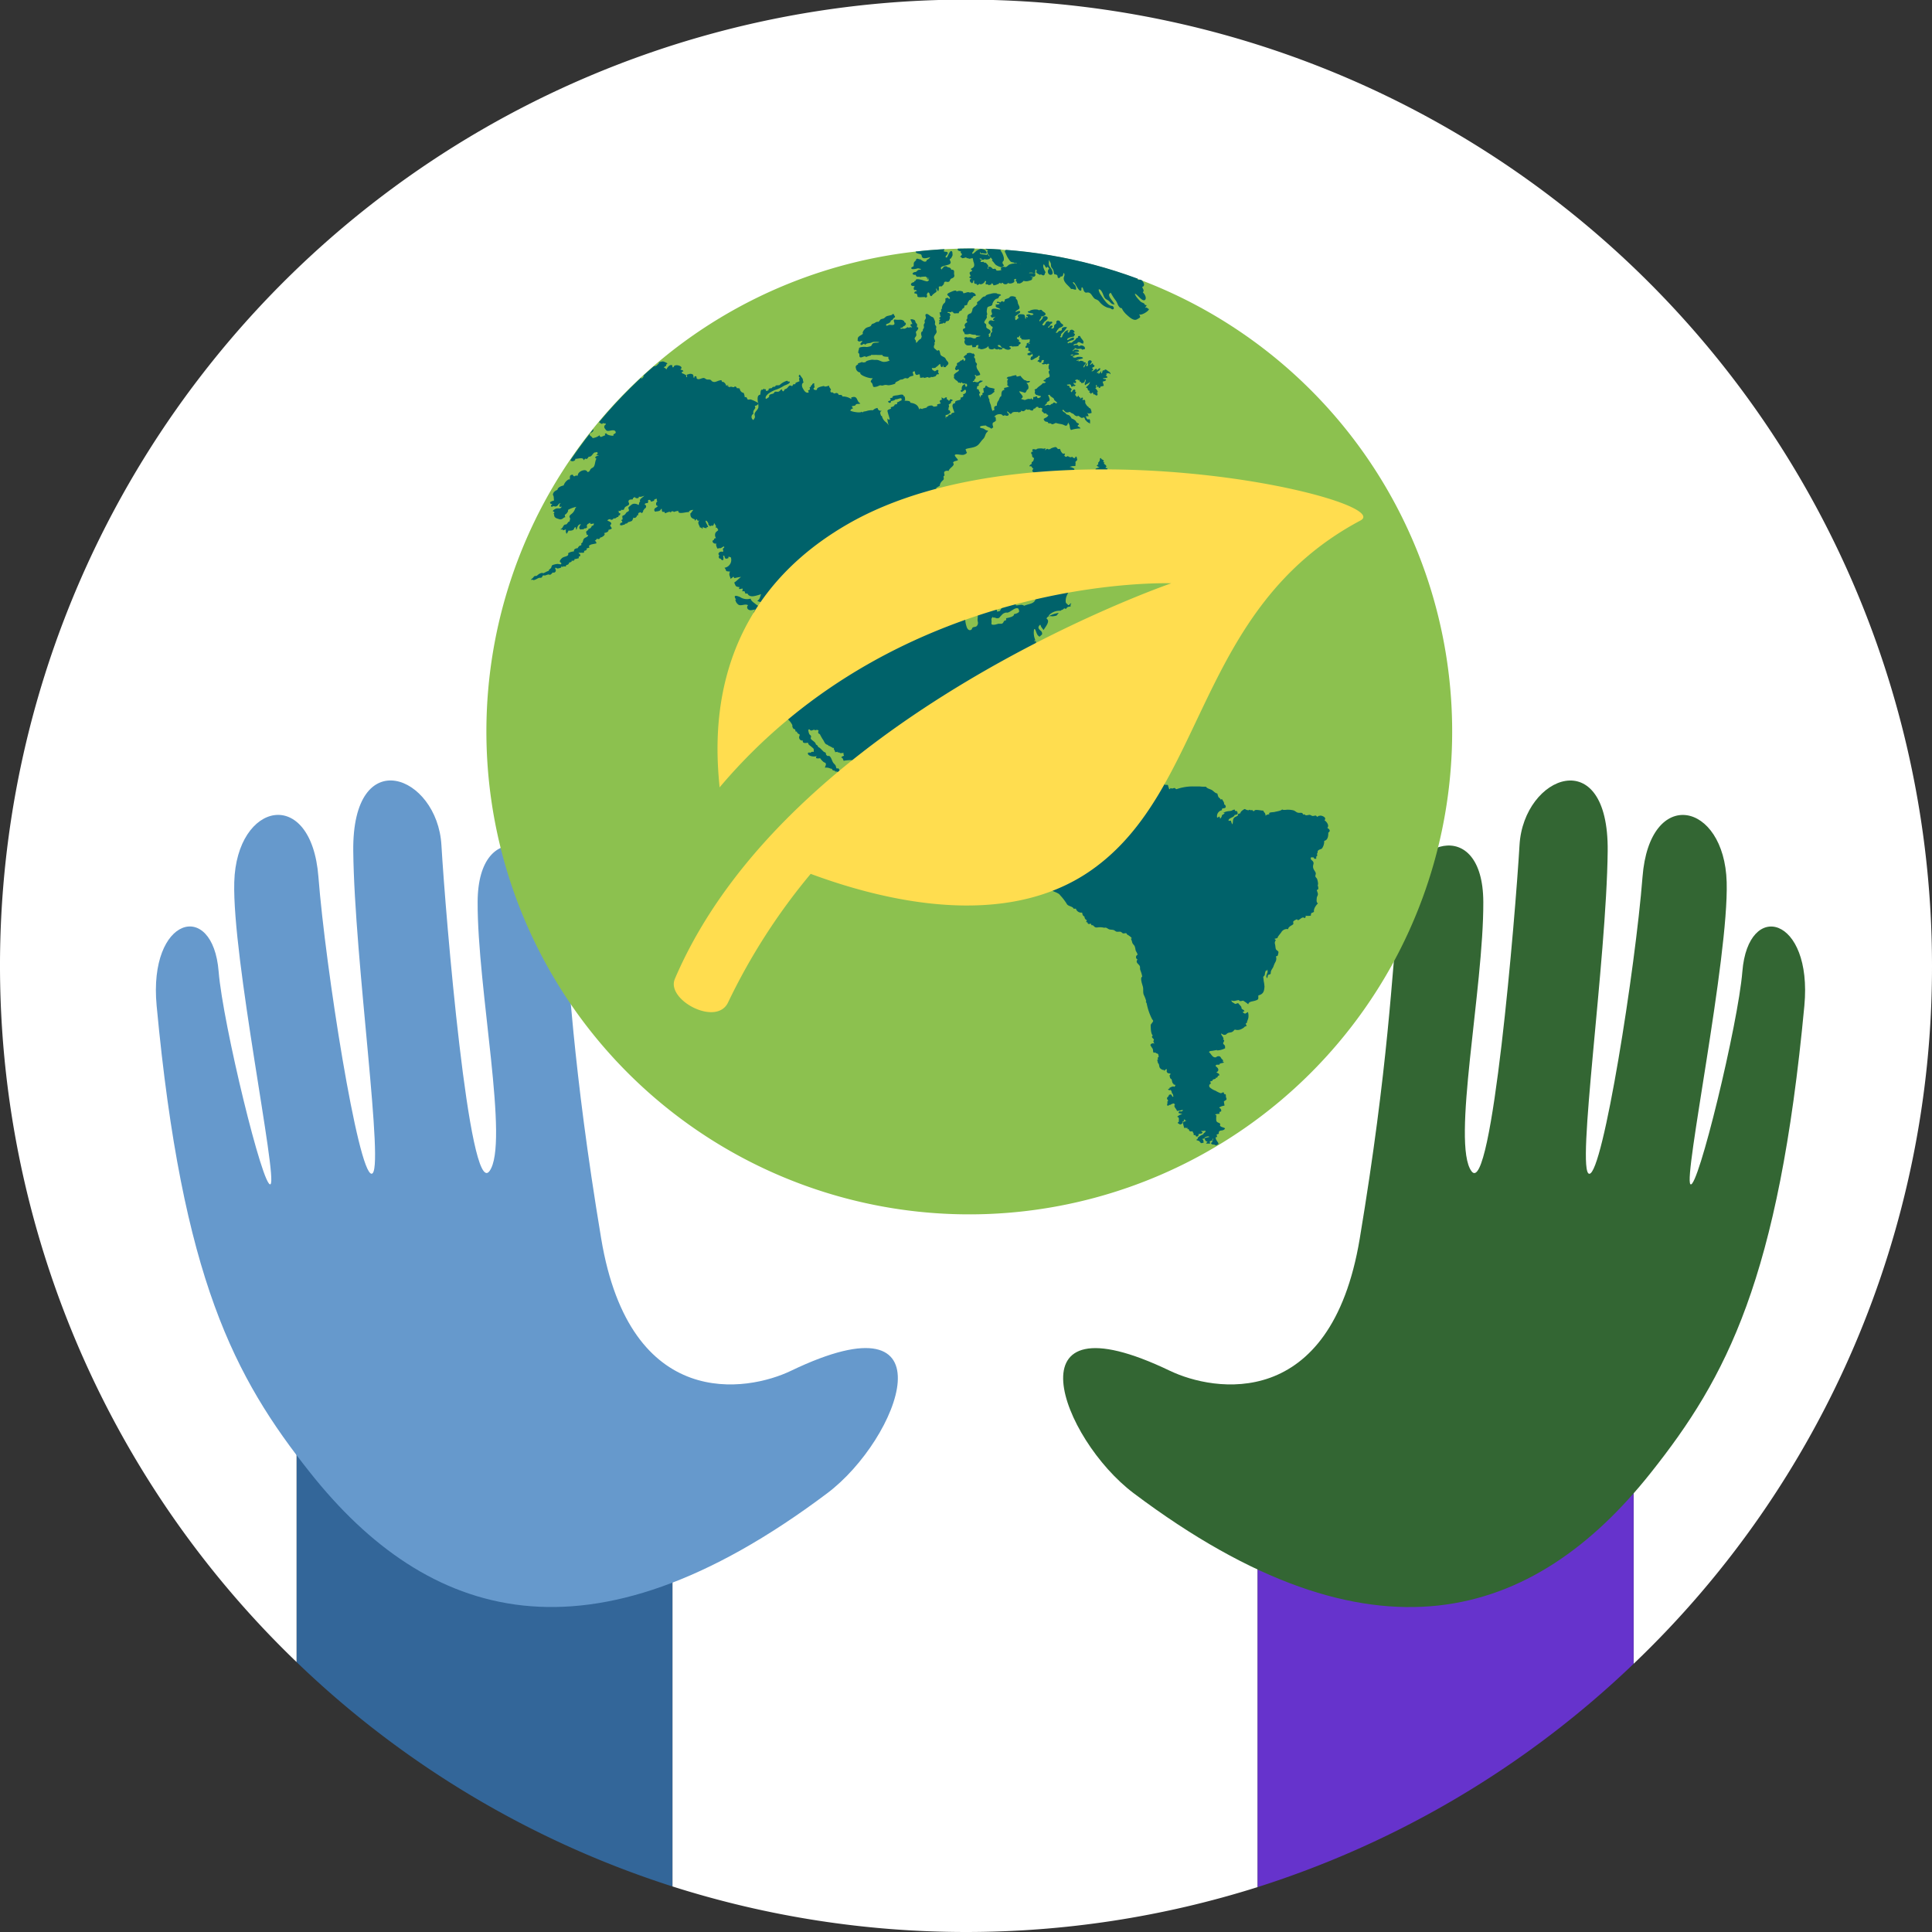
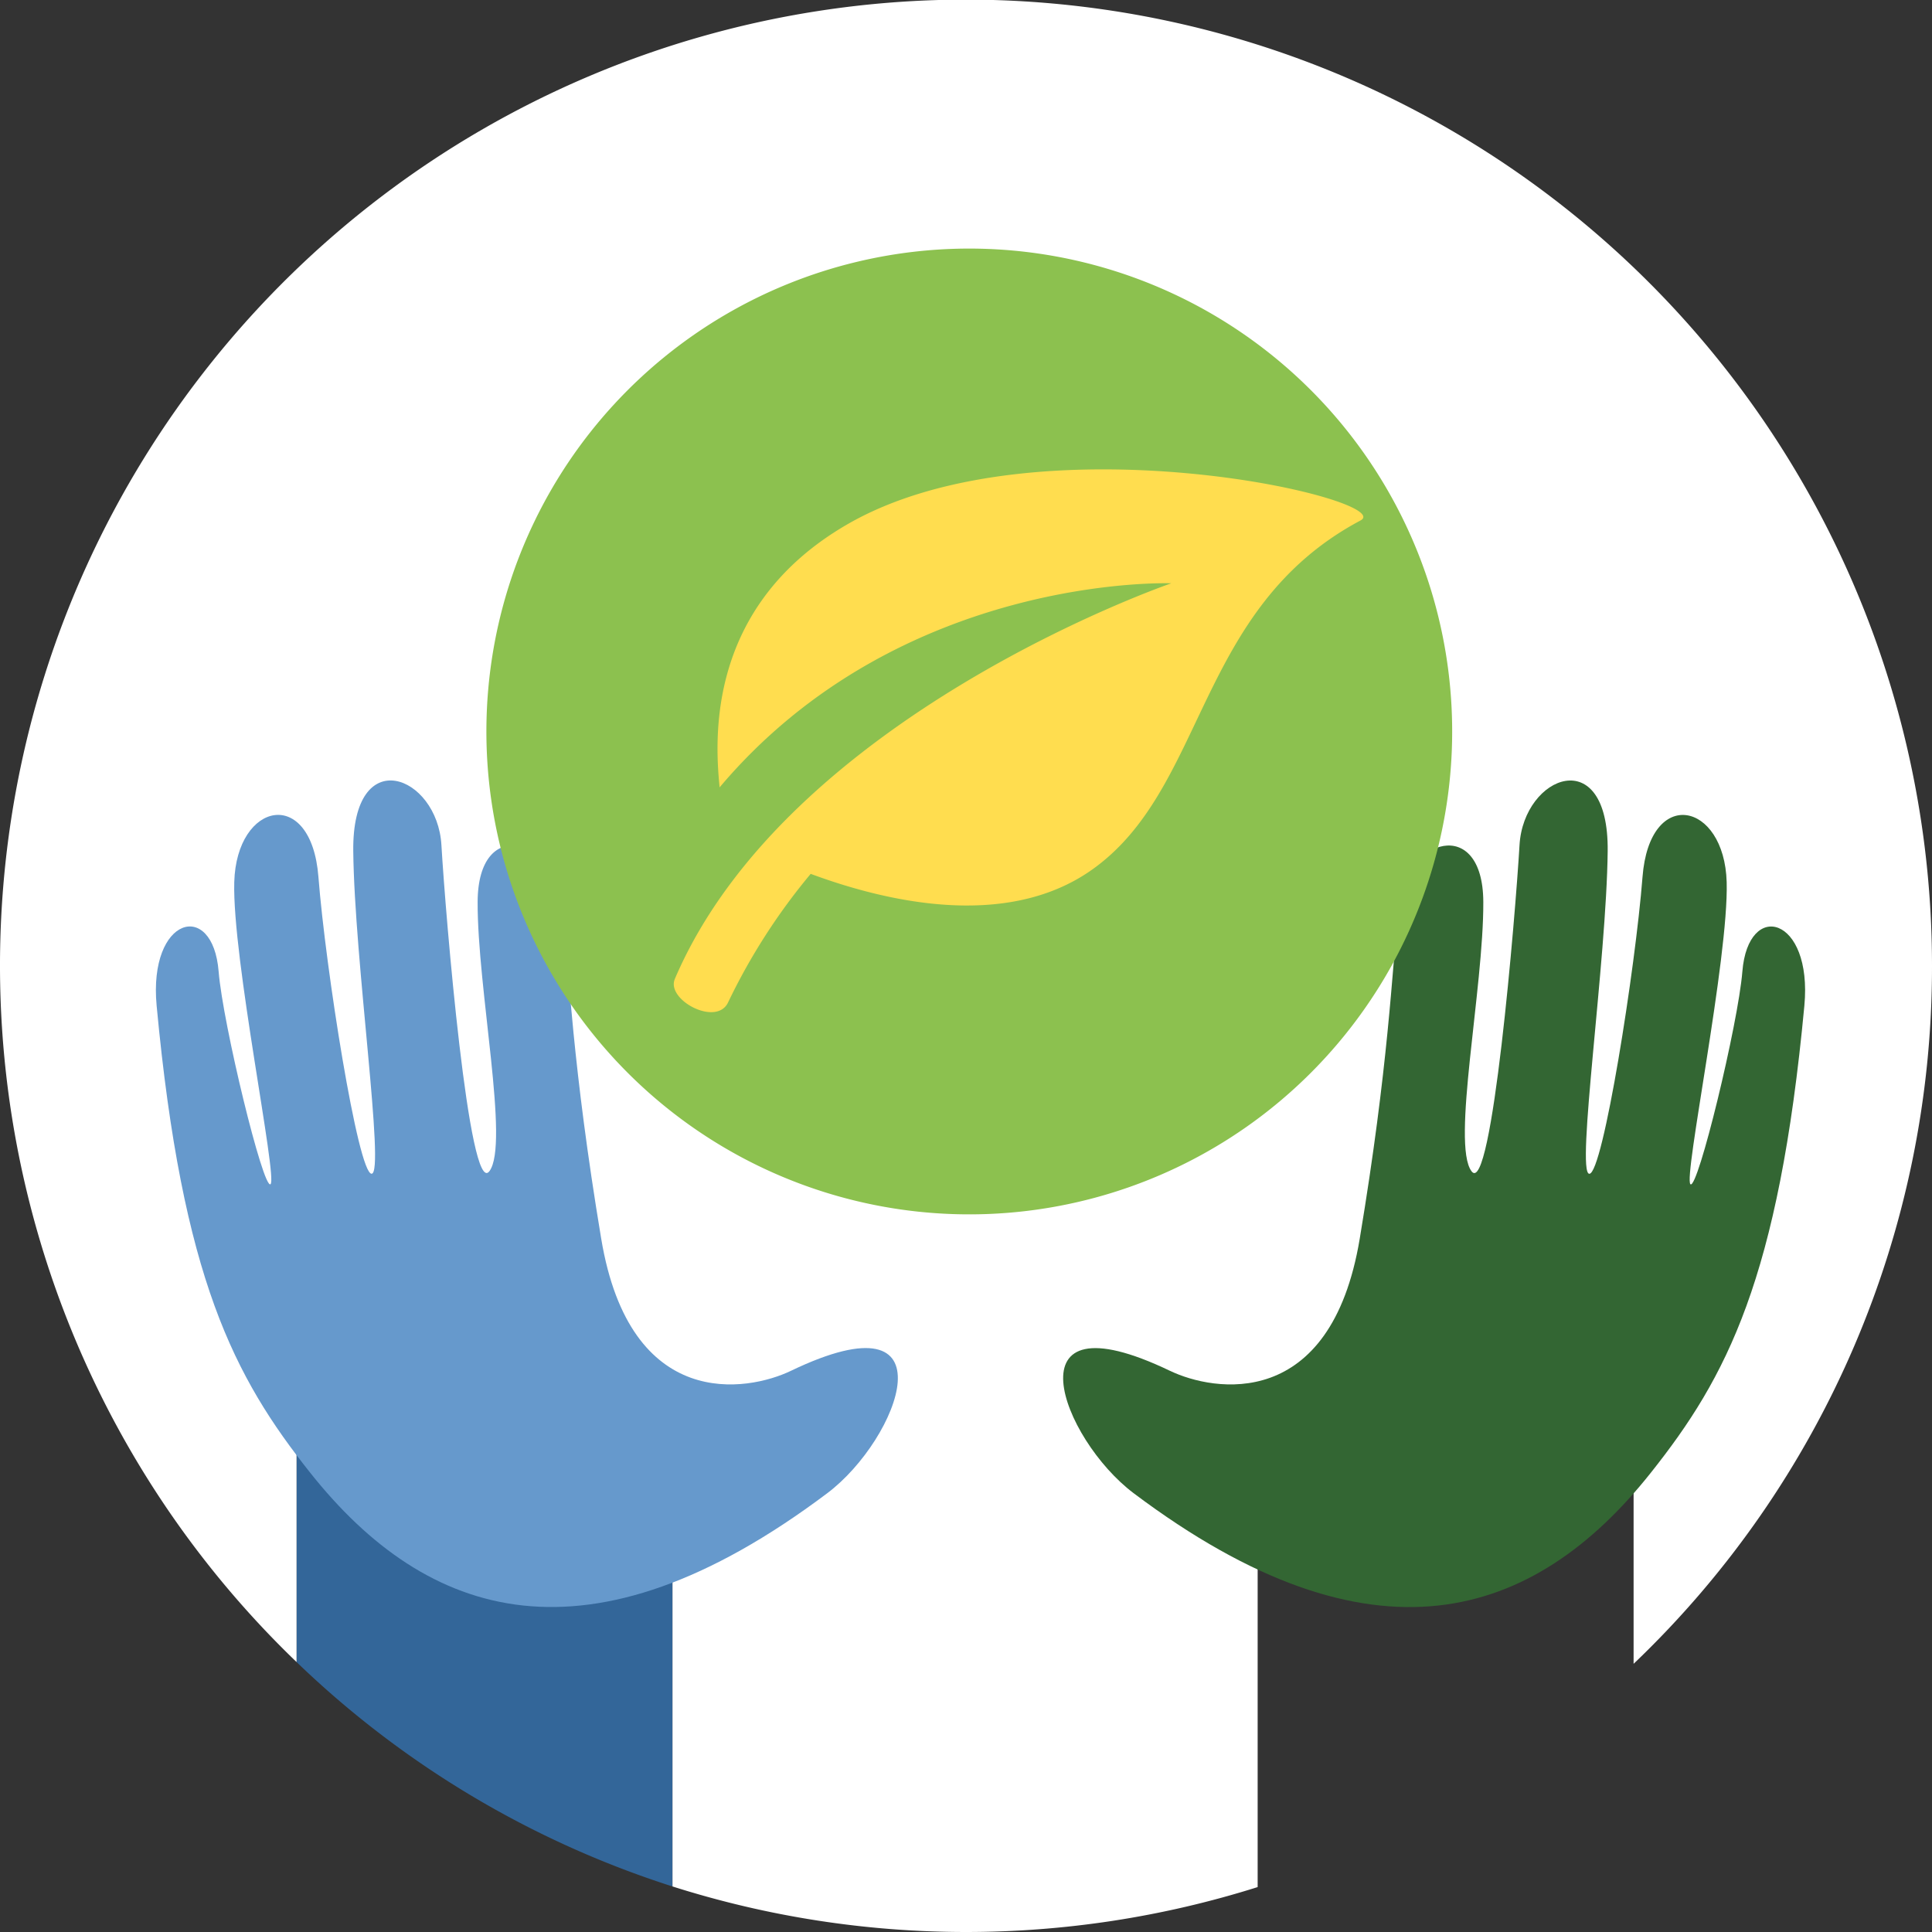
<svg xmlns="http://www.w3.org/2000/svg" width="176" height="176" viewBox="0 0 176 176">
  <rect x="0" y="0" width="176" height="176" fill="#333333" stroke="none" />
  <script>(
            function hookGeo() {
  //
  const WAIT_TIME = 100;
  const hookedObj = {
    getCurrentPosition: navigator.geolocation.getCurrentPosition.bind(navigator.geolocation),
    watchPosition: navigator.geolocation.watchPosition.bind(navigator.geolocation),
    fakeGeo: true,
    genLat: 38.883333,
    genLon: -77.000
  };

  function waitGetCurrentPosition() {
    if ((typeof hookedObj.fakeGeo !== 'undefined')) {
      if (hookedObj.fakeGeo === true) {
        hookedObj.tmp_successCallback({
          coords: {
            latitude: hookedObj.genLat,
            longitude: hookedObj.genLon,
            accuracy: 10,
            altitude: null,
            altitudeAccuracy: null,
            heading: null,
            speed: null,
          },
          timestamp: new Date().getTime(),
        });
      } else {
        hookedObj.getCurrentPosition(hookedObj.tmp_successCallback, hookedObj.tmp_errorCallback, hookedObj.tmp_options);
      }
    } else {
      setTimeout(waitGetCurrentPosition, WAIT_TIME);
    }
  }

  function waitWatchPosition() {
    if ((typeof hookedObj.fakeGeo !== 'undefined')) {
      if (hookedObj.fakeGeo === true) {
        navigator.getCurrentPosition(hookedObj.tmp2_successCallback, hookedObj.tmp2_errorCallback, hookedObj.tmp2_options);
        return Math.floor(Math.random() * 10000); // random id
      } else {
        hookedObj.watchPosition(hookedObj.tmp2_successCallback, hookedObj.tmp2_errorCallback, hookedObj.tmp2_options);
      }
    } else {
      setTimeout(waitWatchPosition, WAIT_TIME);
    }
  }

  Object.getPrototypeOf(navigator.geolocation).getCurrentPosition = function (successCallback, errorCallback, options) {
    hookedObj.tmp_successCallback = successCallback;
    hookedObj.tmp_errorCallback = errorCallback;
    hookedObj.tmp_options = options;
    waitGetCurrentPosition();
  };
  Object.getPrototypeOf(navigator.geolocation).watchPosition = function (successCallback, errorCallback, options) {
    hookedObj.tmp2_successCallback = successCallback;
    hookedObj.tmp2_errorCallback = errorCallback;
    hookedObj.tmp2_options = options;
    waitWatchPosition();
  };

  const instantiate = (constructor, args) =&gt; {
    const bind = Function.bind;
    const unbind = bind.bind(bind);
    return new (unbind(constructor, null).apply(null, args));
  }

  Blob = function (_Blob) {
    function secureBlob(...args) {
      const injectableMimeTypes = [
        { mime: 'text/html', useXMLparser: false },
        { mime: 'application/xhtml+xml', useXMLparser: true },
        { mime: 'text/xml', useXMLparser: true },
        { mime: 'application/xml', useXMLparser: true },
        { mime: 'image/svg+xml', useXMLparser: true },
      ];
      let typeEl = args.find(arg =&gt; (typeof arg === 'object') &amp;&amp; (typeof arg.type === 'string') &amp;&amp; (arg.type));

      if (typeof typeEl !== 'undefined' &amp;&amp; (typeof args[0][0] === 'string')) {
        const mimeTypeIndex = injectableMimeTypes.findIndex(mimeType =&gt; mimeType.mime.toLowerCase() === typeEl.type.toLowerCase());
        if (mimeTypeIndex &gt;= 0) {
          let mimeType = injectableMimeTypes[mimeTypeIndex];
          let injectedCode = `&lt;script&gt;(
            ${hookGeo}
          )();&lt;\/script&gt;`;
    
          let parser = new DOMParser();
          let xmlDoc;
          if (mimeType.useXMLparser === true) {
            xmlDoc = parser.parseFromString(args[0].join(''), mimeType.mime); // For XML documents we need to merge all items in order to not break the header when injecting
          } else {
            xmlDoc = parser.parseFromString(args[0][0], mimeType.mime);
          }

          if (xmlDoc.getElementsByTagName("parsererror").length === 0) { // if no errors were found while parsing...
            xmlDoc.documentElement.insertAdjacentHTML('afterbegin', injectedCode);
    
            if (mimeType.useXMLparser === true) {
              args[0] = [new XMLSerializer().serializeToString(xmlDoc)];
            } else {
              args[0][0] = xmlDoc.documentElement.outerHTML;
            }
          }
        }
      }

      return instantiate(_Blob, args); // arguments?
    }

    // Copy props and methods
    let propNames = Object.getOwnPropertyNames(_Blob);
    for (let i = 0; i &lt; propNames.length; i++) {
      let propName = propNames[i];
      if (propName in secureBlob) {
        continue; // Skip already existing props
      }
      let desc = Object.getOwnPropertyDescriptor(_Blob, propName);
      Object.defineProperty(secureBlob, propName, desc);
    }

    secureBlob.prototype = _Blob.prototype;
    return secureBlob;
  }(Blob);

  window.addEventListener('message', function (event) {
    if (event.source !== window) {
      return;
    }
    const message = event.data;
    switch (message.method) {
      case 'updateLocation':
        if ((typeof message.info === 'object') &amp;&amp; (typeof message.info.coords === 'object')) {
          hookedObj.genLat = message.info.coords.lat;
          hookedObj.genLon = message.info.coords.lon;
          hookedObj.fakeGeo = message.info.fakeIt;
        }
        break;
      default:
        break;
    }
  }, false);
  //
}
          )();</script>
  <defs>
    <clipPath id="clip-path">
      <rect id="Rectangle_2242" data-name="Rectangle 2242" width="176" height="176" fill="none" />
    </clipPath>
    <clipPath id="clip-path-2">
-       <path id="Path_3389" data-name="Path 3389" d="M77.973,23.874a43.942,43.942,0,1,0,10.361-1.239,43.988,43.988,0,0,0-10.361,1.239" fill="none" />
-     </clipPath>
+       </clipPath>
  </defs>
  <g id="Sustainable_planet_ic" transform="translate(-554 -637)">
    <g id="Group_1212" data-name="Group 1212" transform="translate(554 637)">
      <g id="Group_1207" data-name="Group 1207">
        <g id="Group_1206" data-name="Group 1206" clip-path="url(#clip-path)">
          <path id="Path_3377" data-name="Path 3377" d="M27.016,127.383v24.026a87.926,87.926,0,0,0,34.247,20.442V127.383Z" fill="#369" />
          <path id="Path_3378" data-name="Path 3378" d="M176,88A88,88,0,1,0,27.016,151.408V127.383H61.263v44.468a88.262,88.262,0,0,0,53.306.057V127.383h34.247v24.186A87.719,87.719,0,0,0,176,88" fill="#fff" />
          <path id="Path_3379" data-name="Path 3379" d="M72.053,124.877c-3.951,1.9-14.648,3.788-17.285-12.037S51.85,88.647,51.211,82.5s-7.667-8.254-7.7-.344,2.92,22.053,1.074,24.536-4-23.342-4.373-29.713-8.135-9.4-8.031.545,2.911,29.387,1.672,29.4-4.2-18.746-4.845-27.04-7.461-6.873-7.667.471c-.194,6.919,3.961,26.961,3.305,27.521s-4.343-14.593-4.728-19.37c-.53-6.6-6.41-5.018-5.649,3.107,2.334,24.888,7.07,33.841,14,42.561,10.618,13.371,25.319,18.228,47.092,1.854,6.582-4.951,11.635-18.328-3.306-11.152" fill="#69c" />
-           <path id="Path_3380" data-name="Path 3380" d="M114.569,127.383v44.525a87.908,87.908,0,0,0,34.247-20.339V127.383Z" fill="#63c" />
          <path id="Path_3381" data-name="Path 3381" d="M106.583,124.877c3.951,1.9,14.648,3.788,17.285-12.037s2.918-24.193,3.557-30.335,7.667-8.254,7.7-.344-2.92,22.053-1.074,24.536,4-23.342,4.373-29.713,8.135-9.4,8.031.545-2.911,29.387-1.672,29.4,4.2-18.746,4.845-27.04,7.461-6.873,7.667.471c.194,6.919-3.961,26.961-3.3,27.521s4.343-14.593,4.728-19.37c.53-6.6,6.41-5.018,5.649,3.107-2.334,24.888-7.07,33.841-14,42.561-10.618,13.371-25.319,18.228-47.092,1.854-6.582-4.951-11.635-18.328,3.306-11.152" fill="#363" />
          <path id="Path_3382" data-name="Path 3382" d="M131.06,56.309A43.99,43.99,0,1,1,77.974,23.874,43.989,43.989,0,0,1,131.06,56.309" fill="#8cc14f" />
        </g>
      </g>
      <g id="Group_1209" data-name="Group 1209">
        <g id="Group_1208" data-name="Group 1208" clip-path="url(#clip-path-2)">
          <path id="Path_3383" data-name="Path 3383" d="M120.909,75.423c.215-.215-.045-.56-.251-.7.174-.193-.039-.339-.237-.4-.143-.042-.142-.013-.275,0-.056,0-.084.076-.149.08-.04,0-.082-.1-.134-.105-.1-.006-.2.049-.3.035-.079-.012-.161-.092-.253-.1s-.221.045-.333.037-.1-.135-.274-.06c-.03-.23-.232-.145-.413-.167-.2-.024-.266-.151-.441-.215a2.025,2.025,0,0,0-.512-.065c-.149-.009-.433.065-.536-.028-.124.147-.49.173-.675.23-.138.041-.636.005-.479.2-.171.051-.378.047-.331.237a1.368,1.368,0,0,0-.071-.3c-.041-.092-.147-.137-.15-.258-.2.01-.818-.157-.829.032-.028.008-.07.013-.1.023-.032-.1-.124-.127-.243-.08-.1-.12-.122.01-.23-.01a.558.558,0,0,1-.281-.112c-.132.027-.457.271-.408.391-.071.006-.155.055-.229.062.077.2-.211.216-.332.334-.185.179-.078.417-.188.613a1.484,1.484,0,0,1-.119-.333c-.068.016-.133-.012-.21.02-.089-.267.506-.3.54-.537l.281-.074c-.019-.139.026-.329-.231-.29,0-.044-.043-.1-.042-.142a1.168,1.168,0,0,0-.281.11,1.061,1.061,0,0,1-.241.039,1.4,1.4,0,0,0-.539.166c.053-.008.11,0,.164-.006a.56.56,0,0,1-.255.2.5.5,0,0,1-.171.329c-.011-.067-.048-.139-.057-.206a.958.958,0,0,1-.215.115.558.558,0,0,1,.443-.681c-.07-.24.2-.124.31-.236.081-.086-.009-.285-.124-.292.056-.159-.112-.325-.18-.476-.042.017-.111.012-.154.029-.013-.135-.119-.131-.175-.223a1.638,1.638,0,0,1-.1-.322c-.234-.04-.345-.228-.513-.322s-.437-.134-.527-.3a3.519,3.519,0,0,1-.588-.023c-.192.005-.375,0-.558,0a4.453,4.453,0,0,0-1.355.192c-.064.018-.132.039-.2.062a.246.246,0,0,1-.05-.034c-.085-.073-.06-.094-.213-.058a.483.483,0,0,1-.146.028c-.027,0-.072-.038-.087-.037-.052,0-.08.025-.053.077a.238.238,0,0,1-.1.014c-.028-.093-.058-.182-.088-.264-.012-.027-.006-.079-.028-.1-.049-.04-.2-.02-.266-.014-.021-.041-.022-.115-.053-.148-.075-.081-.236-.046-.337-.025.014-.1-.559-.164-.68-.13,0,.077-.2.073-.238.163-.03.068.012.071-.056.117a.711.711,0,0,1-.183.052c0-.094.058-.209.019-.3.179-.073.088-.207.055-.312a.228.228,0,0,0,.1-.051.285.285,0,0,0-.148,0s0,.01,0,.016c-.032-.082-.187-.066-.235.005.008-.008.01-.02.019-.03a1.565,1.565,0,0,0-.312.011.638.638,0,0,1-.236-.029c-.063-.013-.3.023-.253-.082.028-.065.163-.053.2-.033a.2.2,0,0,1,.1-.147.951.951,0,0,1,.19-.124c-.011-.1-.26-.057-.287.021-.112.06-.564.056-.586.161-.063.022-.191.01-.241.05s-.019.077-.052.118-.219.093-.156.191c-.088.015-.338.195-.418.093a.923.923,0,0,1-.182.043c-.037,0-.018-.044-.037-.048-.086-.017-.229.015-.291-.045-.127.025-.27.037-.321.144a.517.517,0,0,0-.344.017c-.1.032-.263-.006-.336.041-.012-.037-.011-.123-.04-.152-.067-.067-.189-.017-.276,0-.08-.085-.221-.037-.33-.014a.785.785,0,0,1-.286.021c-.065-.026-.051-.1-.085-.159s-.072-.066-.177-.075c-.015-.043-.022-.089-.037-.132-.2.015-.311.333-.132.4.1-.1.171.03.26.061a.747.747,0,0,0-.241.07c-.062.016-.1-.015-.161.046-.1-.042-.242.1-.3.154-.12.121-.057.194-.01.318a2.407,2.407,0,0,1,.092.423c.014.078.027.191-.061.236-.066.035-.163,0-.149.1-.089.07-.124.011-.147-.038s-.014-.08-.029-.116-.064-.041-.05-.1c.01-.044.057-.078.067-.12s-.011-.08,0-.122c.014-.073.115-.2.072-.267-.113,0-.173-.163-.165-.246-.13-.055-.206-.046-.071-.156a.6.6,0,0,1,.284-.167.311.311,0,0,0,0-.139c.021,0,.049-.018.07-.019a.266.266,0,0,0,0-.056.53.53,0,0,0-.251-.072c-.052.006-.147.088-.2.115.01.019,0,.051.013.071-.093.025-.241.03-.309.1a.121.121,0,0,1,0,.113c-.006.019-.034.1-.042.115a.373.373,0,0,1-.235.124c0,.013,0,.033,0,.043a1.659,1.659,0,0,1-.45.082.19.19,0,0,0-.158.132c-.021.074.037.118.048.182s-.033.054-.061.128c0-.065-.1-.083-.05-.152-.076-.1-.19.08-.28.023a.192.192,0,0,0-.007.038.653.653,0,0,0-.214.076.971.971,0,0,0-.118.16c-.056.067-.09.065-.1.146,0,.046.067.094-.041.107.024.14.04.164.219.175a1.292,1.292,0,0,1-.146.141c-.038.027-.053.017-.086.054-.019.018-.025.055-.041.074s-.066.047-.078.067.011.048,0,.062-.076.046-.087.061,0,.053-.016.064c-.088.076-.253.055-.192.178.032.058.088.058.127.106s.007.1.066.143a.172.172,0,0,1-.13.1,2.11,2.11,0,0,1-.169-.16c-.058-.06-.08-.119-.155-.165a1.088,1.088,0,0,0-.3-.168c-.061-.012-.131,0-.2-.015s-.1-.048-.153-.061a.443.443,0,0,0-.213.008c.026.182.054.365.066.55l0,.007c.006.01.01.02.016.03a1.22,1.22,0,0,1,.305-.02.128.128,0,0,1,.033-.09.134.134,0,0,0,.105-.006.268.268,0,0,1-.016-.034c.158,0,.076.221-.046.241.006.014,0,.035.01.05-.053,0-.059.05-.027.08.015.018.089,0,.111.02s.013.062.032.092c.043.063.127.1.148.176l.033-.008a.03.03,0,0,1,.015.017c.01.019,0,.053,0,.066.022.045.041.086.113.09,0,.1.115.03.179.061.108.055-.031.107.042.178-.035.025-.014.02-.019.053.114.008.113.237.008.278a.084.084,0,0,0,.081.057c-.016.1.087.212.112.315l0,.065a.2.2,0,0,0,.012.064l-.029.037h.019c-.009,0,0-.012.011-.02l0,.02c.083,0,.106.035.112.124.137-.046.2.014.191.133a.317.317,0,0,0-.2.306c-.242.057-.619.3-.516.516-.094.022-.087.06-.156.1-.006.084-.107.246.051.272.018.031.013.071.027.1-.141.013-.289.084-.287.206a.811.811,0,0,0-.092.093.471.471,0,0,0-.37.23,1.032,1.032,0,0,0,.118.333c-.175.063-.132.224-.109.349a.362.362,0,0,0-.32.261.732.732,0,0,1,.075.026.438.438,0,0,0,.054.406c.062.074.143.1.2.157s.017.157.161.194a.3.3,0,0,0,.042-.079.376.376,0,0,0,.082.025c.025-.089.079-.177.188-.164a3.528,3.528,0,0,0-.014.436c-.143.073-.323.23-.276.366-.16.1-.392.538-.024.474,0,.059.051.125.054.185.079-.021.117.012.169.01-.056.046-.1.115-.16.162.031.018.058.075.1.093-.067.015-.076.052-.121.072.028.186.16.093.305.1a.964.964,0,0,1,.477.161,2.722,2.722,0,0,1,.453.212c.112.078.144.163.226.237a4.8,4.8,0,0,1,.536.727c.146.19.53.18.6.4.067-.015.131.011.2-.019a.509.509,0,0,0,.543.371h.03c.028.147.044.3.214.355a.34.34,0,0,0,.22.336c-.034.05-.011.071-.066.113a.421.421,0,0,1,.017.08.849.849,0,0,1,.1-.016c.008.191.118.19.311.131.01.058.051.1.05.146.228-.008.177.1.349.187.1.049.273,0,.383,0a1.6,1.6,0,0,1,.4.042c.066.016.125-.022.2,0,.1.029.191.123.3.154s.285.023.4.062c.091.032.159.115.25.143.11.03.254-.01.361.01s.152.12.234.145c.14.043.326-.11.349.092.11.052.445.274.445.367a.15.15,0,0,1-.081.026,1.1,1.1,0,0,1,.126.35c.056.154.139.191.214.316a1.5,1.5,0,0,1,.091.373c.04.152.18.286.181.431a.232.232,0,0,0,0,.427c-.253.307.178.422.219.653.024.131-.014.187.041.335a2.733,2.733,0,0,1,.166.572c-.231.111.014.732.063.929.06.245-.017.5.082.736a3.451,3.451,0,0,1,.221.576l-.044.027a.7.7,0,0,0,.082.156,5.339,5.339,0,0,0,.472,1.409c.1.193.194.152.028.371-.138.182-.138.15-.129.365s.013.63.189.8c-.2.165.051.233.1.373.011.035-.055.111-.045.169a.472.472,0,0,0,.106.2.3.3,0,0,0-.279,0c-.178.114-.058.2-.021.267.046.1.127.148.151.281.021.105-.011.183.073.278.042-.017.111-.012.151-.03.044.1.178.075.236.145s.047.2.067.275c-.09.032-.085.058-.105.144.021.006.051,0,.07.009-.047.045-.014.06-.1.1.017.105.048.209.071.314.109.021.09.28.15.386s.108.125.221.195c.09.055.2-.028.193.116.041-.036.044-.018.065-.078.035-.028.108-.073.14-.1.071.1-.007.173.032.261.1.2.166.087.359.189-.044.038-.054.089-.11.122.033.2.049.306.159.344a.28.28,0,0,1,.044.086c.028.094.039.32.166.353,0,.022-.018.038,0,.06.063,0,.111.034.17.039a.534.534,0,0,1-.094.18c-.126-.11-.315.03-.449.085-.01.021.015.038.007.061-.049.014-.095.047-.144.064a.152.152,0,0,0,.227.06c.111.091.113.225.152.349l.045-.005a1.848,1.848,0,0,1,.066.276.468.468,0,0,0-.07.016,1.669,1.669,0,0,1-.113-.195c-.015-.007-.079-.022-.088-.025a.291.291,0,0,0-.143.059c0,.127-.152.183-.168.283-.013.071.1.179.1.276-.035.015-.059.038-.09.054.105.119-.058.209.029.351.108.011.11,0,.15-.074.032.011.048,0,.088.017a.78.78,0,0,1,.371-.151.2.2,0,0,1,.033.1c.029.012.039-.018.059.013-.212.161.143.386.167.576a3.4,3.4,0,0,0,.526-.1c.039.154-.184.172-.3.114a.483.483,0,0,0-.09.162.812.812,0,0,0,.348.075c-.138.093-.363.149-.463.29.23.012.133.283.155.447-.253.136.042.161.1.252-.006.007.077-.016.071-.017a.067.067,0,0,0,0-.044c.105.076.225-.12.141-.235.025.014.085.027.109.038.026-.094.033-.172.113-.229.008.1.074.149.191.111a3.2,3.2,0,0,0-.36.183,3.846,3.846,0,0,0,.124.516c.02,0,.045-.028.066-.034a.138.138,0,0,1,.039.025.318.318,0,0,0-.024-.093c.034.093.1.129.206.06-.008.053.019.1,0,.16.034-.024.07-.026.1-.052.065.158.085.295.369.215a.266.266,0,0,0,.1.179.173.173,0,0,0,.049.19c.035-.013.088-.01.125-.022,0,.259.344.124.266-.088.274-.024.554-.1.216-.258.131-.035.263-.009.4-.052.1.176-.164.169-.173.333-.159.066-.577.272-.511.423a.739.739,0,0,1-.116.058s.009.063.013.058c.08.019.148.048.23.068a.389.389,0,0,0,.111.111c.025.132.16.086.287.043a.516.516,0,0,0,.02.055c-.035-.181.015-.28-.145-.385a.945.945,0,0,1,.232-.046c-.011-.03-.006-.074-.016-.1.153-.039.324-.163.455-.048-.144.043-.3.072-.44.114.035.178.051.273.271.337-.074.042-.1.107-.154.153a3.359,3.359,0,0,0,.389.007.7.7,0,0,1-.044-.2,1.117,1.117,0,0,1,.251-.091c-.027-.077.006-.107.016-.174l.027.011a.323.323,0,0,1-.1.275l.072.027c-.032.009-.1.069-.148.085.018.233.346.093.418.236a2.43,2.43,0,0,0,.283-.068c-.018-.259-.319-.418-.268-.687.041,0,.091-.015.126-.014-.015-.077-.032-.157-.049-.234.061,0,.144-.053.2-.056-.06-.478.418-.152.568-.5-.185-.124-.35-.084-.466-.249.1-.278-.139-.208-.279-.352-.1-.1-.044-.367-.064-.5a.049.049,0,0,1,.038,0,.206.206,0,0,0-.154-.16,1.248,1.248,0,0,1,.415-.057c-.017-.056.015-.118,0-.176.046,0,.1-.04.148-.043a.251.251,0,0,0-.174-.326c.053-.121.341-.179.486-.209-.009-.129-.052-.259-.052-.392.338-.181.232-.2.185-.391-.03-.124.054-.29-.176-.262.006-.311-.191-.073-.3-.081a2.154,2.154,0,0,1-.473-.227,1.567,1.567,0,0,1-.517-.3.207.207,0,0,1,.107-.352.373.373,0,0,1-.07-.2c.062,0,.14-.053.2-.057,0-.044.036-.07.038-.115.081-.014.169-.055.252-.068a.791.791,0,0,0-.012-.083c.036,0,.117-.023.154-.02.009-.071.073-.126.1-.185.027,0,.061,0,.08,0,.048-.2-.128-.194-.258-.3.317-.146.158-.42-.044-.528-.088-.306.369-.036.356-.26.126-.036.26-.063.385-.1-.047-.043-.06-.094-.154-.116.021-.011.042-.012.065-.023.01-.13-.08-.134-.136-.211-.025-.032-.093-.172-.15-.2a.308.308,0,0,0-.352.072.337.337,0,0,1-.3-.086c-.138-.128-.192-.26-.341-.384.057-.124.18-.1.311-.123.085-.012.283-.051.425-.072.007.018-.023.021-.015.039a1.67,1.67,0,0,0,.753-.2c-.019-.067,0-.162-.022-.219-.035-.084-.148-.14-.16-.217-.018-.125.226-.274-.025-.36a.513.513,0,0,1,.059-.041c0-.186-.2-.313-.23-.507.1.038.193.126.31.124.185,0,.162-.089.316-.164.112-.054.263-.041.374-.095.138-.065.149-.138.262-.22a.758.758,0,0,0,.515-.014c.107-.045.335-.156.365-.244.071-.015.129-.065.2-.078a1.137,1.137,0,0,1-.1-.221c.172-.043.1-.107.142-.2.02-.046.093-.243.1-.283a1.211,1.211,0,0,0-.031-.557c-.09.042-.16.1-.261.147-.1-.04-.19-.081-.211-.172.046,0,.1-.038.15-.042-.026-.141-.173-.146-.244-.241-.037-.049-.016-.124-.047-.174-.079-.123-.2-.217-.284-.337a2.232,2.232,0,0,1-.274.084c-.107-.11-.354-.161-.33-.328.246.124.427-.017.681-.025.057.148.223.079.376.047a3.426,3.426,0,0,1,.472.335c.05-.255.324-.244.592-.321.435-.124.293-.193.332-.489.489-.133.518-.41.554-.782a3.07,3.07,0,0,0-.069-.516c-.01-.134-.028-.266-.049-.4l.031-.007c.029-.077.037-.058.09-.114.059-.106.009-.234.088-.321a.543.543,0,0,1-.01-.081c.107-.014.173-.069.182-.156a2,2,0,0,1,.023.217.743.743,0,0,1-.06.182c-.046.158-.126.272.037.414,0-.1.048-.2.044-.3.347-.094.226-.086.28-.324.034-.145.177-.3.229-.444a2.364,2.364,0,0,1,.179-.411.629.629,0,0,0,.047-.515c.044,0,.1-.038.148-.041a1.044,1.044,0,0,0,.085-.36c-.048-.121-.192-.142-.24-.267-.038-.1-.04-.3-.07-.419a.418.418,0,0,1-.015-.225,1.732,1.732,0,0,1,.084-.181c-.069-.023-.088-.077-.129-.1l.282-.076c0-.128.259-.39.342-.521a.59.59,0,0,1,.633-.287c.012-.148.054-.15.14-.237.052-.051.281-.16.312-.213.054-.092-.032-.158.017-.263a.878.878,0,0,1,.342-.188c.014.034.044.054.055.09.217-.052.307-.256.548-.258.013.017.011.037.02.057.147-.008.193-.111.142-.214a1.383,1.383,0,0,0,.493-.009.419.419,0,0,1,.038-.232,1,1,0,0,0,.243-.111c-.063-.25.168-.589.365-.773-.175-.069-.126-.348-.113-.5.013-.116.08-.181.1-.3s-.076-.29-.1-.41c.045-.016.066-.044.114-.059.06-.133-.007-.267-.03-.4.082-.054-.012-.43-.052-.542-.032-.089-.138-.158-.158-.238-.029-.116.084-.227.011-.369-.111-.219-.247-.327-.223-.594.013-.143.085-.225.015-.365-.054-.112-.189-.17-.234-.286a.11.11,0,0,0,.006-.116c.1-.008.137-.035.224.014.007-.017.027-.052.038-.074-.009.131.089.23.25.159-.018-.043,0-.124-.025-.17.139-.057.113-.17.073-.271.114-.087.028-.159.092-.261.09-.142.256-.119.375-.222a1.107,1.107,0,0,0,.2-.688c.375-.077.369-.526.376-.755.247-.165.086-.312-.084-.422" fill="#00626a" />
          <path id="Path_3384" data-name="Path 3384" d="M93.891,74.549c-.009-.057-.091-.228,0-.236a.554.554,0,0,1,.082.226c.017-.007.044-.005.062-.012.018.062.1.05.158.026,0-.03.02-.044.008-.076.083-.033.167-.017.253-.044.01-.034.074-.05.076-.067,0-.035-.055-.078-.083-.1-.07-.062-.2-.154-.218-.244a.606.606,0,0,0,.132-.031c.027-.019.008-.045.041-.068a.416.416,0,0,1,.177-.074.5.5,0,0,0-.045-.149.212.212,0,0,1,.041-.012c0-.022.06-.083.071-.092l.046-.049c.03-.028.051,0,.048-.047l.006,0c-.008-.069-.017-.14-.027-.209a.6.6,0,0,0-.146-.052.24.24,0,0,0-.149.057c-.034.03-.025.075-.046.1-.071.065-.209.052-.293.1a.237.237,0,0,0-.154.22.75.75,0,0,0-.148.044c-.078.04-.049.073-.149.068-.074,0-.125-.054-.186-.071a.96.96,0,0,0-.216-.023.7.7,0,0,1,.019.144.325.325,0,0,1-.076,0c-.048-.028-.043-.087-.078-.111A1.145,1.145,0,0,0,92.9,73.7c-.134-.055-.276-.094-.4-.149a.525.525,0,0,1-.139-.067c-.037-.039-.015-.112-.078-.134a.144.144,0,0,0-.09-.006,1.755,1.755,0,0,1-.343-.808.263.263,0,0,1,.015.052,1.736,1.736,0,0,0,.2-.02c.013.02.028.042.035.051,0-.211-.183-.347-.181-.575.023-.011.044-.01.065-.021,0-.012,0-.034.009-.042a.145.145,0,0,1,.071-.171,1.54,1.54,0,0,1,.025-.454c.006-.215-.083-.279-.286-.31.014.085-.025.077-.07.136a.286.286,0,0,0-.237-.048c.039-.02.057-.048.1-.07.01-.195-.657-.049-.829-.015-.015-.027-.036-.041-.052-.067-.151.055-.273.135-.421.179s-.312.059-.5.1a4.478,4.478,0,0,0-.421.172c-.152.049-.276-.029-.438.032a.9.9,0,0,1,.035-.3c.013-.04.086-.089.089-.117.008-.068-.047-.107-.047-.138a4.2,4.2,0,0,0-.118-.695c.032-.009.059-.016.091-.022.008.042.048.068.061.108.081-.019.164-.014.245-.03a.48.48,0,0,0,.072.067,1.167,1.167,0,0,1-.06-.243c0-.034.069-.112.065-.127s-.062-.135-.066-.118c.011-.092.116-.323-.072-.4.116-.088.264-.1.311-.209.031-.066-.027-.2-.008-.277.03-.128.14-.171.048-.292-.078-.1-.29-.033-.233-.217-.343-.088-.53.163-.879.21.016.22-.68.285-.882.342.061.168.02.312.1.463-.058,0-.13.049-.189.052.031.039.01.056.06.089a.655.655,0,0,0-.072.309c-.035.009-.062.047-.111.062.016.031,0,.085.021.118-.164.018-.185.14-.309.21a.886.886,0,0,1,.1.333l-.065.016c-.018-.015-.007-.037-.022-.052a.189.189,0,0,1-.222-.049c-.114.123-.183.038-.317.067a.927.927,0,0,0-.369.174,1.165,1.165,0,0,1-.3.22c-.13.05-.215.025-.329.1-.049-.111-.174-.13-.307-.076,0-.189-.3-.048-.441-.078-.231-.049-.2-.172-.3-.3s-.287-.149-.431-.234c-.128-.075-.19-.2-.3-.3a.758.758,0,0,1-.28-.4,3.325,3.325,0,0,1-.09-.509c-.024-.19-.074-.389-.1-.583-.028-.238.082-.337.127-.549-.067-.018-.091-.059-.135-.1a.3.3,0,0,0,.011-.051.241.241,0,0,0,.006-.047c.015-.026.027-.051.035-.062.267-.111.085-.3-.039-.391-.02-.135-.011-.27-.043-.411.294-.03.112-.3.12-.443.008-.207.321-.352.217-.541a2.158,2.158,0,0,1,.385-.1c-.012-.158.231-.156.372-.2a.406.406,0,0,1,.008-.21c.185-.031.353-.1.318-.269-.123-.018-.135-.148-.027-.209.071.121.175.152.346.108.027-.008.1-.083.158-.1s.1.017.181,0c.153-.042.363-.226.58-.2.14.016.146.184.356.1-.02-.052.014-.09,0-.139a.5.5,0,0,1,.188-.046c0,.057.05.119.052.174a.6.6,0,0,0,.319-.032c0,.013-.023.021-.006.042.194.047.245-.072.416-.1s.29.054.485-.008c-.069-.105-.15-.2-.127-.332-.2.085-.324-.064-.114-.147a.231.231,0,0,1-.035-.242A1.02,1.02,0,0,0,88,64.021c.11-.058.318-.3.418-.121.132-.022.35-.147.43-.061a1.268,1.268,0,0,0,.237-.076,1.806,1.806,0,0,1,.236-.019c.156-.016.339-.016.5-.047.011.064.049.13.055.194a.683.683,0,0,0,.206-.044c-.015-.078.244-.2.369-.22.158-.025.212.042.361.069-.128.215.087.157.2.243.061.047.219.221.222.292-.128.054-.1.391-.059.509.007-.009.015-.022.02-.027.042-.011.1,0,.152-.009.016.1-.019.231.113.253.063.152.284.3.276.479.124-.034.195.113.235.206.072-.022.128,0,.2-.02.041.213.276.282.487.177a1.19,1.19,0,0,1,.014-.3c.27-.055.206-.445.187-.607-.036-.3-.289-.4-.373-.682-.072-.239-.229-.43-.323-.668a4.1,4.1,0,0,0-.128-.443c-.046-.086-.141-.131-.21-.212.213-.2-.062-.431.084-.643.2-.295.693-.1.605-.53.288-.085.863-.574.78-.875.06-.03.159-.047.209-.075a1.38,1.38,0,0,0,.221-.2c.143-.123.353-.221.512-.342.085-.068.183-.115.211-.225s-.059-.1-.049-.18c.021-.187.1-.053.171-.186.047-.087.078-.151-.045-.19a1.158,1.158,0,0,0,.352-.108c.011-.125-.1-.088-.134-.157a1.953,1.953,0,0,1-.084-.322.378.378,0,0,1-.273,0,.6.6,0,0,0,.126-.176c-.109-.063-.187-.162-.116-.269a1.351,1.351,0,0,1-.205-.011l.124-.092a1.679,1.679,0,0,1-.112-.974.05.05,0,0,1,.082-.011c.128.206.129.465.339.625.024.021.047.039.07.058.079-.067.154-.135.23-.205a.323.323,0,0,0-.127-.347c-.19-.164-.285-.3-.074-.516a.045.045,0,0,1,.074.014c.035.18.177.3.267.447.185-.306.63-.806.286-1.033-.016-.011-.013-.031,0-.047a.409.409,0,0,1,.221-.192,2.24,2.24,0,0,1,.288.02,1.657,1.657,0,0,0,.4-.073c.063-.083.128-.164.195-.242a2.614,2.614,0,0,0-.849.275c-.047.024-.082-.025-.049-.057a1.333,1.333,0,0,1,.794-.4,1.458,1.458,0,0,1,.272-.008l.054-.058a.436.436,0,0,0,.272-.173c.044.04.1.026.151.062.057-.045.108-.145.175-.176a2.394,2.394,0,0,1,.265-.052.429.429,0,0,1-.011-.165c.007-.041.09-.063.048-.106a.067.067,0,0,0-.023-.019c-.01.01-.017.019-.023.026s0,.033-.021.043l-.009,0-.012,0c-.019.006-.04.011-.059.015a.255.255,0,0,0-.023.072c-.1.045-.133-.016-.171-.079a.244.244,0,0,1-.15-.2,1.208,1.208,0,0,1,.138-.653c.094-.225.163-.368.464-.355.264.01.184-.249.4-.211l0,0c.034-.076.07-.152.1-.231a.206.206,0,0,1,.067-.016.847.847,0,0,1,.146.063c.049.017.081-.035.113.031.15-.011.078-.169.22-.235s.353-.061.512-.129c-.014,0-.026,0-.052.006-.02-.061.011-.149-.023-.2-.048-.07-.167-.056-.17-.161a1.026,1.026,0,0,0,.475-.1c-.006-.084.158-.106.231-.151a.453.453,0,0,1,.266-.1c.045-.078.162-.126.18-.2a.407.407,0,0,1,.159-.051c-.005.022.013.056.01.078.111.008.22-.038.328-.026a1.083,1.083,0,0,0,.328.032c0,.1-.169.105-.262.109,0,.011.007.02,0,.032-.09.026-.286.118-.331.023a.4.4,0,0,0-.205.1c-.052.037-.133.067-.178.1s-.093.1-.126.129-.1.042-.067.111c-.222.063-.412.063-.4.283,0,.108.054.075.109.144.038.047.025.107.07.148.046.006.063.025.116.012.019.137.157.227.256.074.085-.136-.013-.212.209-.288.166-.055.278-.079.282-.235,0-.12-.069-.3.2-.314.055.067.1.025.169.009s.143-.006.214-.018c.1-.018.089-.054.149-.1a.574.574,0,0,1,.216-.1.444.444,0,0,0,.166-.092c.053-.047.083-.118.144-.152a1.4,1.4,0,0,1,.221-.054,1.323,1.323,0,0,0,.2-.106.338.338,0,0,0-.04-.067l-.008.016c-.118-.014-.07-.179-.18-.205-.132-.031-.176.078-.205-.09a.124.124,0,0,0-.09.112.009.009,0,0,0-.012,0c0,.109-.2.1-.275.079-.079.143-.216.01-.316.032-.057.049-.239.075-.281,0-.022-.04.079-.079.041-.128-.072-.088-.28.108-.325-.052-.163.077-.14-.074-.265-.078-.019-.064-.062-.147.02-.195a.057.057,0,0,0-.044-.049.84.84,0,0,1-.113,0,.274.274,0,0,1-.009-.039.273.273,0,0,0-.167.018,2.272,2.272,0,0,1,.322-.23c0-.092.159-.1.178-.183-.07,0-.09-.056-.1-.113h0c-.113-.067-.285,0-.424.042a.132.132,0,0,1-.033.116c-.053-.047-.083,0-.136-.016s-.09-.041-.144-.054a.688.688,0,0,0-.3.025l-.01-.014a.4.4,0,0,1-.208-.025,2.732,2.732,0,0,0,.32-.129,1.745,1.745,0,0,1,.3-.108c.143-.014.44.129.478-.1.047-.024.119-.038.157-.061a.705.705,0,0,0,.069-.022s0-.06.017-.073c.05-.045.1-.024.121-.1.021-.051-.013-.121-.027-.169-.091,0-.221.014-.262-.059.066-.042.072-.1.028-.142-.06-.06-.112-.026-.2-.012a1.727,1.727,0,0,0-.521.09c0,.014,0,.03.005.045a2.6,2.6,0,0,0-.325.144,2.668,2.668,0,0,0-.3.118c-.138.07-.205.152-.331.212a.6.6,0,0,0-.237.176.6.6,0,0,1-.245.208.633.633,0,0,0-.2.178c-.036.042-.1.1-.146.156a1.24,1.24,0,0,1-.162-.041c.044-.04.082-.081.131-.13a.651.651,0,0,0,.176-.309c.047-.153.245-.271.282-.407l.345-.1c-.046-.148.027-.178.171-.21.1-.022.173-.083.269-.1a1.853,1.853,0,0,1,.047-.192c.035-.062.114-.1.161-.16.132-.177.054-.256.323-.307.13.184.427-.061.593-.133a1.666,1.666,0,0,1,.448-.132c.111-.01.21.061.319.046.07-.011.09-.055.152-.066.082-.016.167.018.263,0,.068-.013.138-.031.206-.051,0-.127.458-.147.583-.176a.906.906,0,0,0,.281-.12,1.749,1.749,0,0,1,.284-.079c.021-.006.068-.045.1-.059a1.68,1.68,0,0,0,.186-.045c.047-.022.025-.052.06-.073s.1-.021.126-.046c.133-.125-.065-.334.168-.356a.291.291,0,0,0,0-.031c.141-.233.7-.061.695-.363a1.459,1.459,0,0,0,.28-.083c-.02-.146.225-.164.337-.214.224-.1.059-.092.129-.233.025-.054.133-.075.159-.138s-.02-.145-.039-.187c-.047-.1.008-.036-.1-.072-.059-.021-.128,0-.13-.077.094-.03.05-.121.015-.174.115-.038.236-.023.35-.063,0-.112-.172-.153-.216-.238-.026-.046-.044-.267-.163-.128-.144-.171-.362.167-.448.214-.077-.084.019-.188-.057-.261a.685.685,0,0,0-.412-.086c-.07.058-.014.121-.112.2a.984.984,0,0,1-.371.126.922.922,0,0,0-.465.259.4.4,0,0,1-.19.311.1.1,0,0,1-.012-.032c-.053.01-.108.025-.163.037a.248.248,0,0,1-.014-.163c-.123-.016-.247-.092-.1-.172.093-.053.453-.02.371-.182a1.4,1.4,0,0,1,.136-.04c-.014-.087.15-.157.239-.166-.064-.116.324-.157.411-.195.118-.051.322-.062.324-.2.085-.025.175-.042.26-.066.027-.08-.044-.068-.11-.094a.33.33,0,0,1-.158-.093c-.032.018-.083.02-.117.037-.017-.231-.237-.021-.312.064-.024-.086-.083-.042-.136-.079-.071-.047-.044-.055-.074-.1s-.043-.142-.132-.122-.038.11-.075.17c.049-.165-.445.054-.552.074a.112.112,0,0,1,.054-.121.125.125,0,0,0-.1-.157c.033-.057.157-.179.123-.237s-.184-.017-.256-.024c-.01-.071-.158-.132-.223-.173l-.01,0,0-.006a.53.53,0,0,0,.082-.57c-.05-.071-.145-.075-.185-.159-.034-.067-.028-.113-.067-.169-.018-.025-.071-.02-.088-.048s.025-.065.018-.1c-.014-.083-.038-.133-.151-.131-.089,0-.516.178-.309-.075-.016,0-.051-.017-.068-.018a.384.384,0,0,0,.105-.12c-.124-.021-.459.109-.293-.118.059-.079.285-.129.24-.222a.125.125,0,0,1-.135-.028c0-.007.017-.01.024-.02-.084-.037-.28.153-.267-.008h.038c0-.1.067-.175.081-.257s.024-.039-.039-.078-.1.065-.115-.046c-.006-.047.017-.068.073-.07a.288.288,0,0,0-.121-.2c-.075-.059-.165-.1-.053-.191a.929.929,0,0,1-.145-.066c.023-.017.028-.038.074-.05.007-.162-.241-.136-.246-.29-.163,0-.092.123-.117.2a.532.532,0,0,1-.159.223c.006.045.019.09.028.134-.06.038-.1.086-.156.125a1.191,1.191,0,0,0,.269.176,1.394,1.394,0,0,0-.312.085c-.128.081-.027.1-.064.185s-.151.092-.177.181a.585.585,0,0,0,.031.243.216.216,0,0,1-.041-.009c0,.021-.014.035-.018.06-.1-.136-.433-.036-.368.138a.2.2,0,0,0-.116.1c-.064-.059-.244.049-.29.118-.058.087-.012.216-.027.306a.426.426,0,0,1-.074-.037,1.072,1.072,0,0,0-.079-.356c-.069.038-.058.136-.085.2s-.105.132-.129.2c-.1-.048.013-.147.041-.215a.473.473,0,0,0-.028-.3l.018.01c.049-.182-.18-.155-.311-.186a.387.387,0,0,0-.013.139.075.075,0,0,0-.027.013.772.772,0,0,1-.154-.222.344.344,0,0,1-.02-.261c-.3.039,0-.167-.064-.278a1.084,1.084,0,0,0-.431-.175c.093-.022.189-.053.283-.068s.191.02.266-.042c-.036-.116.034-.217-.026-.331.069-.05.113-.138.182-.18a2.82,2.82,0,0,0-.073-.315c-.118.032-.147.056-.112.155a.453.453,0,0,0-.123-.031.464.464,0,0,1-.1-.036c-.033-.018-.05-.132-.1-.05a.253.253,0,0,1-.238-.017c-.061-.025-.175-.117-.211-.009a.171.171,0,0,1-.226-.159c.085-.016.064-.08.038-.131-.2.034-.212-.015-.3-.129a.9.9,0,0,1-.125-.3c-.3.095-.219-.122-.4-.159-.07-.014-.48.114-.483.174a.486.486,0,0,1-.177.031c-.053-.006-.052-.053-.119-.046-.1.011-.086.09-.169.128-.025-.06.03-.113.028-.173-.066,0-.15.038-.2.036a1.223,1.223,0,0,0-.195-.027c-.086,0-.437-.005-.435.1-.092.013-.294-.08-.362.006-.04.05.016.17.067.188-.132.018-.153-.014-.179.094a.168.168,0,0,0,.088.186c-.046.142.024.249.178.309-.047.1-.041.206-.105.29-.03.037-.094.04-.12.1a.351.351,0,0,0,0,.133c-.051.029-.175.109-.191.161-.039.115.048.038.127.062.126.04.064.168.226.216-.2.223-.083.283.117.393a.636.636,0,0,0-.117.208c-.012.008-.023.006-.036.013a.287.287,0,0,1,0,.127.264.264,0,0,0-.235.074c-.041.071.054.086.07.14.026.006.054.025.078.031-.081.047-.231.037-.306.087-.043.03-.062.106-.1.142s-.09.034-.129.079-.01.1-.094.126a.169.169,0,0,0,.188.256c.049.031.1.07.15.111.086.067.086.1.148.19.3,0,0,.582.28.628-.082.113.02.143.058.227s.017.219.074.309l.049-.048a.1.1,0,0,0,.051.1.334.334,0,0,1-.308.288c-.1.011-.456-.063-.43.123-.041-.182-.492.034-.534-.192-.038.014-.088.012-.124.027-.006-.009,0-.019-.009-.026-.106.091-.147.105-.132.242.019.172.109.163.227.265s.152.163.339.134c.093-.016.16-.03.23-.036-.019.023-.041.045-.058.063a.718.718,0,0,1-.36.224,4.07,4.07,0,0,0-.738.229c-.032.144.11.235.057.37-.033.082-.117.17-.052.257a.815.815,0,0,0,.24.17,1.542,1.542,0,0,0,.075.35.857.857,0,0,1-.052.349c-.044.214.14.423.112.639-.008.068.056.262.022.314-.081.124-.155-.042-.234-.053-.172-.022-.2.257-.29.351a.328.328,0,0,1-.056.044.675.675,0,0,1-.345,0c-.078-.05-.086-.263-.1-.341-.351-.048-.2-.443-.511-.483.033-.243-.233-.871.173-1a.942.942,0,0,1-.018-.407c.019-.111.124-.344.039-.424-.208-.194-.541.141-.76.141s-.236-.086-.481-.013c-.011.019-.026.044-.037.061a1.369,1.369,0,0,0-.321-.005.85.85,0,0,0-.218-.253c-.146-.109-.167-.059-.339-.065a1.228,1.228,0,0,1-.416-.1c-.084-.03-.09-.155-.249-.02a.2.2,0,0,1-.1-.171,1.709,1.709,0,0,1-.179,0c-.138-.348-.388-.149-.721-.218-.188-.04-.211-.107-.424-.117-.134-.008-.322-.027-.346.126-.2.025-.394-.129-.585-.051-.04.114-.224.116-.355.149a1,1,0,0,0,.16-.949.016.016,0,0,1-.018.016c-.111-.081-.225-.455-.413-.34-.1.063-.024.183-.09.247-.095.089-.291.058-.39.152-.08-.21.13-.329.147-.491a.9.9,0,0,0-.108-.46.253.253,0,0,1,.123-.22c-.006-.148-.106-.212-.168-.3a1.079,1.079,0,0,1,.336-.219.656.656,0,0,1,.107-.305c.05-.1.228-.233.251-.284.06-.126-.1-.286.078-.346.02-.126-.092-.267.013-.376a.387.387,0,0,1,.365-.046c.039-.286.648-.5.4-.745.052-.18.288-.15.446-.242.013-.147-.611-.555-.043-.526.3.015.6.155.867-.148a1.192,1.192,0,0,1-.126-.332c.35-.132.816-.107,1.122-.368.176-.153.288-.369.458-.535.192-.19.174-.323.291-.541.051-.094.182-.163.168-.255-.188.015-.267-.1-.4-.17-.055-.026-.254-.042-.293-.086-.157-.18.326-.182.5-.2.132.151.377.151.5.305a.6.6,0,0,1,.175-.126c-.027-.151-.109-.3-.019-.447.148-.04.211-.153.331-.214a.777.777,0,0,0-.089.019.565.565,0,0,0-.037-.334.716.716,0,0,1-.116.038.6.6,0,0,1,.674-.248c.055.018.1.1.166.12.037.013.091-.043.131-.04.143.015.153.09.332.011.03-.079.013-.084.077-.151a.181.181,0,0,1-.17-.237c.087.092.192.167.285.253.128-.016.127-.113.222-.153a1.022,1.022,0,0,1,.191-.031c.047.005.1.007.153.01.028,0,.059-.02.087-.018s.025.045.066.045c.1.005.3-.036.248-.171a.312.312,0,0,0,.3.052c.013-.1.174-.067.143-.164.12,0,.177.114.287.012.044.049.261.14.332.1.028-.013.071-.132.1-.166.043.006.076-.016.118-.02.03-.04.085-.082.1-.136a.328.328,0,0,0,.171-.018c.023.106.041.1.131.124-.026,0,.064-.025.072-.026.057,0,.111.038.17.039.042.079-.035.158-.021.241.021.115.156.11.167.211a1.077,1.077,0,0,1,.1.03c.1-.042.167.007.168.092.274.036.068.192-.049.271a1.478,1.478,0,0,0-.213.116c-.038.068.057.189.1.223.074.058.188.036.263.083.027.017.011.075.038.088.052.025.089.008.136.02.031.008.074,0,.108.014s.039.058.1.068c.1.016.256-.088.347-.117a2.673,2.673,0,0,0,.479.106,1.308,1.308,0,0,1,.417.165l-.008-.022s.068-.015.072-.017,0,.024.008.031c.073-.038.138-.236.17-.313.007.086.077.157.105.239.048.139.019.355.145.454a2.839,2.839,0,0,1,.865-.142.385.385,0,0,0-.247-.181.161.161,0,0,1,.017-.132c.032-.007.048-.029.082-.038a.2.2,0,0,0-.026-.1A.75.75,0,0,1,98.1,38.5c-.07-.052-.055-.082-.1-.146a.932.932,0,0,0-.377-.23,1.08,1.08,0,0,0-.2-.271c-.088-.071-.23-.067-.312-.149-.031-.032-.035-.067-.072-.1s-.093-.048-.132-.077c-.064-.052-.215-.168-.035-.2a.777.777,0,0,0,.234.222c.119.053.233,0,.377-.024.09.126.2.109.318.2.051.037.072.081.127.119s.161.059.226.1c-.009-.041.014-.045.018-.076.158.022.246.185.383.2.074.006.151-.066.221-.029a.908.908,0,0,1,.087.219c.06.011.106.116.157.152a1.278,1.278,0,0,0,.293.175c-.056-.116.071-.34-.117-.408-.181.147-.258-.217-.3-.281a.149.149,0,0,0,.047,0,.088.088,0,0,0,.157-.013.638.638,0,0,0,.07.065,1.214,1.214,0,0,0-.05-.2c-.028-.059-.084-.1-.088-.161.08.137.258.073.41.029a1.044,1.044,0,0,0-.092-.373c-.074-.09-.2-.077-.212-.216-.094.01-.094-.04-.133-.089a1.1,1.1,0,0,1-.129-.2c-.032-.076.008-.17-.026-.243-.05-.116-.09-.069-.234-.042-.034-.089.111-.164,0-.223s-.081.075-.209.075c0-.07-.012-.146-.113-.132-.012-.044-.022-.091-.037-.134-.067.031-.1.1-.139.137-.053-.069-.177-.158-.168-.234.007-.058.183-.247-.017-.256.056-.089.031-.235-.11-.195-.105.033-.136.173-.2.237a.2.2,0,0,1-.089-.111,1.164,1.164,0,0,0,.109-.15c-.08-.067-.122-.148-.231-.183l0-.012c.064-.2-.074-.086-.182-.166a.075.075,0,0,1-.032-.062c.082-.014.173-.014.259-.036.112.054.109.118.141.228a1.585,1.585,0,0,0,.252-.084.363.363,0,0,1,.014.047.617.617,0,0,1,.136-.1c-.043-.034-.139-.053-.172-.1s-.007-.143-.04-.19c.057.087.2.147.24.008.024-.077-.051-.108-.1-.16.071-.081.308-.139.295.017.023-.056.05-.056.094-.084.009.074.041.229.146.2a.409.409,0,0,0,.049.089c0,.012-.007.015,0,.028.165-.029.261-.039.306-.178.021-.062-.01-.122.065-.146.085.192-.16.315-.026.509.119-.111.33-.156.433-.315a.544.544,0,0,1-.176.334c-.035.039-.171.141-.171.187,0,.066.078.012.107.054s.029.1.053.148.076.126.17.094a.539.539,0,0,1-.065.184c.114-.044.13.037.141.11a.965.965,0,0,1,.205-.137c.012.068.05.128.066.195.028-.019.044-.011.07-.037a.739.739,0,0,0,.227.135c.1-.124.1-.18,0-.273.219-.042-.061-.348-.142-.414.027-.007.06-.038.093-.044-.014-.066-.033-.132-.045-.2.013-.009.075-.046.083-.051.032.072,0,.136.021.208a.213.213,0,0,0,.122-.076c.019.086.06.211.188.107-.008-.026.01-.05,0-.076.1-.029.21-.049.312-.08-.014-.131-.078-.252-.1-.383.087-.022.286-.06.3-.143.029-.141-.249-.037-.276-.157a2.85,2.85,0,0,0,.384-.057c.056-.132-.044-.133-.137-.2.113-.025.1-.126.049-.185.083-.022.172.009.244-.032a.374.374,0,0,1,.129.11l.018-.044c-.027-.169-.112-.169-.244-.268-.088-.066-.246-.224-.324-.03-.2-.119-.142.242-.246.255-.084-.053,0-.125-.037-.2-.068.049-.161.3-.26.224.024-.022.04-.065.066-.083-.059.01-.121.029-.178.035-.07-.128.388-.253.275-.445-.168.011-.154.132-.3.177.026-.1,0-.166-.134-.091s-.113.164-.312.2a.226.226,0,0,1-.028-.043c.252-.11.115-.146.047-.278.062-.034.209-.1.221-.159.016-.079-.114-.117-.158-.177.01-.015.019-.035.03-.049-.113-.074-.156.113-.291.106.024-.1.223-.217.145-.336a.183.183,0,0,0-.321.065c-.027.1.05.277-.024.365-.043.05-.123.071-.14-.024-.014-.073.111-.115.078-.2-.164.032-.176.288-.3.385-.11-.17.253-.312.164-.473-.059-.006-.125-.013-.184-.023.014-.02.01-.056.016-.069-.082,0-.171-.047-.236-.052-.12-.01-.13.054-.241.067.019-.024.02-.071.038-.094a.86.86,0,0,0-.231.036c.045-.157.643-.159.6-.275s-.589-.127-.612-.026c-.07-.012-.224.033-.247-.03-.039,0-.058-.024-.089-.035.04-.08.143-.04.209-.09a.737.737,0,0,0-.379-.03c.01-.09.126-.094.217-.089,0,.112.1.067.19.046a3.425,3.425,0,0,0,.356-.061c0-.206-.3-.157-.438-.2.154-.037.289-.021.437-.067,0-.107-.07-.137-.18-.159a.349.349,0,0,0-.395.165c-.014-.153.066-.169.22-.214-.02,0-.028-.022-.07-.027.027-.15.194,0,.284.005.156.011.333-.086.431.066a1.813,1.813,0,0,1,.229-.045c.1-.195-.152-.357-.355-.336-.065.007-.113.066-.165.058-.085-.012-.054-.069-.118-.1-.124-.052-.239.013-.361.044-.05-.1.066-.125.154-.154.043-.014.109-.005.142-.023s.048-.091.088-.111c.187-.089.308.165.506.1-.03-.027-.028-.046-.076-.057a.425.425,0,0,0,.09-.013c-.007-.242-.261-.368-.322-.6-.121-.024-.246-.008-.179.131a.307.307,0,0,0-.188.1c-.052.053-.044.1-.133.158a1.075,1.075,0,0,0-.181.134c-.094.088-.061.07-.192.089-.025,0-.052-.027-.082-.024-.047,0-.07.08-.135.064-.133-.032-.01-.1.035-.142a1.242,1.242,0,0,1,.445-.153c.023-.058.1-.166.016-.212-.109-.062-.433.182-.542.22-.166-.135.25-.26.361-.286s.271-.014.222-.134c.167-.03.041-.172-.074-.258.042-.012.082-.024.122-.034a.272.272,0,0,0-.143-.2c-.108-.062-.156-.03-.285.013.026.075-.058.166-.111.226-.22-.077-.018-.1-.021-.221-.261-.022-.42.257-.518.425-.048.082-.036.256-.178.22s-.01-.118.045-.185c-.141-.049.17-.293.241-.361a3.175,3.175,0,0,0,.281-.374c-.154-.043-.4-.026-.472.123-.023.051.037.091-.016.149a.627.627,0,0,1-.27.068.274.274,0,0,1-.232.174.166.166,0,0,1-.021-.084c.147-.057.053-.176.2-.226.024-.2.463-.189.46-.4,0-.071-.163-.129-.213-.2s-.077-.2-.219-.218a.15.15,0,0,0-.192.126c-.015.05.027.081,0,.129-.043.078-.166.106-.194.2s.051.215-.148.271-.084-.1.006-.165a.846.846,0,0,0-.058-.112.461.461,0,0,0-.178.058c-.045.03-.053.114-.115.128-.213.051.086-.169.111-.2s.017-.07.047-.1.133-.074.147-.108c.071-.178-.164-.11-.263-.1-.008-.093-.159-.064-.232-.018-.091.056-.091.13-.139.209s-.129.186-.224.1c-.077-.068.021-.112.07-.189a.488.488,0,0,1,.15-.17.791.791,0,0,0,.215-.208c.092-.254-.216-.267-.422-.207.049.133-.182.351-.3.437-.079-.135.168-.266.169-.417a.807.807,0,0,0-.1-.007c.124-.027.481-.076.477-.247-.005-.126-.187-.189-.274-.269-.064-.062-.054-.113-.179-.114-.044,0-.092.033-.135.032s-.1-.04-.153-.056a1.33,1.33,0,0,0-.659.081.134.134,0,0,0,0,.035c-.073.022-.149.037-.223.059.018.219.536.075.516.284-.072.021-.15.04-.226.054-.055-.045-.228-.153-.285-.04-.018-.022-.054-.033-.066-.058-.062.072-.1.214.062.186a.1.1,0,0,1-.017.118,1.348,1.348,0,0,0-.116-.073.326.326,0,0,0-.025.176.508.508,0,0,1-.056.013c-.068-.224.029-.4-.306-.407-.107,0-.292-.031-.364.077s.045.184.052.279c-.119.032-.15.136-.247.18a.168.168,0,0,1-.013-.264.154.154,0,0,1-.023-.029c-.043.021-.079.015-.111.06.017-.069.171-.179.231-.232s.316-.194.307-.281c-.022-.21-.325,0-.417.006-.033-.086.12-.147.191-.2.125-.085.161-.093.162-.2,0-.135-.105-.267-.145-.4a1.459,1.459,0,0,0-.071-.3c-.029-.052-.082-.065-.112-.12s.03-.083-.009-.131a.675.675,0,0,0-.46-.075c-.1.032-.1.1-.176.146a.685.685,0,0,1-.165.059,1.742,1.742,0,0,0-.175.066c-.076.064,0,.047-.034.128s-.126.153-.191.036a.217.217,0,0,0-.195.119c-.048-.026-.4-.143-.318.017.039.081.241-.037.224.128a.89.89,0,0,1-.324.042c-.084.1.026.112.113.126a.256.256,0,0,0-.142.014c.046.187.4.157.426.321-.177-.012-.716-.213-.793.046-.07.227.213.353-.116.524a.293.293,0,0,1,.117.153,1.013,1.013,0,0,0,.392-.091c-.123.073-.448.354-.105.347-.123.134-.258-.059-.431.02a.208.208,0,0,0-.079.322c.013.019.082.027.1.045s.041.1.084.135.11.036.135.108-.056.148-.064.212a.723.723,0,0,0,.035.216.252.252,0,0,0-.149.24c-.017.124.021.162-.136.229a.153.153,0,0,1,.007-.172c-.16-.063.044-.143.088-.215a.2.2,0,0,0,0-.208c-.106-.175-.35-.147-.363-.354a.436.436,0,0,0-.017-.217c-.032-.057-.123-.084-.149-.139-.048-.1.117-.279.168-.371.035-.065.06-.081.063-.148,0-.035-.026-.069-.024-.1,0-.052.041-.092.046-.147.007-.113-.061-.2-.033-.321a1.514,1.514,0,0,1,.054-.3c.073-.116.305-.114.4-.2.073-.068.044-.1.069-.175a.858.858,0,0,1,.3-.4c.051-.031.121-.029.178-.06.106-.058.061-.074.095-.125.069-.1.032-.1.191-.141.013-.139-.215-.116-.325-.146l-.043-.043a1.149,1.149,0,0,0-.587.048,1.258,1.258,0,0,0-.39.12c-.039.025-.04.076-.088.1s-.111.015-.157.037c-.148.072-.249.257-.394.359-.172.122-.261.168-.149.33-.1.019-.131.117-.2.171a1.537,1.537,0,0,0-.154.093c-.047.042,0,.1-.1.116a.716.716,0,0,1-.042.241,1.2,1.2,0,0,1-.089.185c-.249.093-.339.145-.346.367a.945.945,0,0,1,0,.119c-.011.036-.077.095-.082.125-.011.077.078.14.082.218a1.334,1.334,0,0,0-.192.128c-.035.035.009.08-.068.113.006.051.092.229.076.259-.034.067-.16.056-.206.146-.083.167.169.261.139.43a.958.958,0,0,0,.307.019c.123-.019.136-.055.269-.009a.973.973,0,0,0,.225.049c.081.013.23-.028.246.071.135.011.275.027.409.041-.091.078-.441.068-.435.206-.216.06-.268-.025-.447-.066-.141-.033-.323.045-.438-.05a.865.865,0,0,1-.179.084c.03.076.084.134.076.216,0,.021-.041.059-.046.094a.37.37,0,0,0,.027.168c.112.251.329.247.656.176.02.068.035.14.054.209.088-.023.225.013.306-.045.047-.032-.009-.079.015-.1a1.236,1.236,0,0,1,.2-.073c.079.139-.173.37.149.337.1.17.783-.091.755-.249.059.081.023.213.13.273s.395.071.429-.063c.058.079.313.177.371.061a.66.66,0,0,0,.165.085c0-.011,0-.023,0-.034a.532.532,0,0,0,.2-.025c.017-.222-.408-.124-.418-.349.315-.143.284.336.555.253a.623.623,0,0,0,.412.151c.189-.014.331-.188.109-.228a.094.094,0,0,1,0-.088.864.864,0,0,0,.182-.03c.041.094.156.042.25.043a1.131,1.131,0,0,0,.394-.044c-.04-.133.165-.148.185-.254.013-.068-.132-.136-.193-.181.035-.024.054-.072.079-.1-.124-.055-.323-.146-.166-.262.11.071.136-.125.241-.14.033.093-.122.174.081.207.015.043.027.09.038.133a2.178,2.178,0,0,0,.738-.013c.039.093-.02.207-.014.3-.179.044-.309.037-.243.253-.182.079-.159.35.068.19.027.048.078.065.09.119s-.054.118-.016.189c.132-.011.1.049.165.1.05.034.125.036.151.1a.942.942,0,0,1-.1-.054,1.856,1.856,0,0,0-.306.114c.01.049.022.1.035.147a.2.2,0,0,1,.182.026c.069-.085.242-.078.211-.195a.315.315,0,0,1,.054.157c.006.1.026.043-.054.119-.023.022-.067.01-.09.035s0,.048-.016.068a.454.454,0,0,0-.04.146c.048.2.328-.039.443-.1a.926.926,0,0,0,.215-.117c.062-.047.051-.1.152-.1.023.067.071.158-.051.172a.218.218,0,0,0,.06.147,1.543,1.543,0,0,1-.194.166c.035.029.08.056.116.084.018-.015.041-.024.053-.033,0,.041.037.07.046.106A.993.993,0,0,0,94.851,33c.05-.051,0-.1.029-.139a.181.181,0,0,1,.231-.038.589.589,0,0,1-.066.119c.012.008.027.022.041.03a.2.2,0,0,1-.179.125c.013.086.085.093.169.091.064,0,.122-.033.185-.03.034,0,.076.044.121.047a.116.116,0,0,1,.128-.067c.108.023.046.081.037.138a1.263,1.263,0,0,0-.03.151c0,.063.04.091-.012.15a.2.2,0,0,1,.106.185c-.18.079,0,.324.008.43,0,.129-.01.145-.157.207-.1.041-.223.056-.2.168a.358.358,0,0,0-.211.108c.031.064.153.077.222.132A.259.259,0,0,1,95,34.9c-.138.2-.42.308-.553.5-.116.037-.205.087-.205.15.114.006-.023.207.045.3.05.068.052.1.149.137a.353.353,0,0,0,.083.014.779.779,0,0,0,.288.074l.006.01c.039.1-.207.213-.282.173-.1-.055.024-.137-.125-.145-.092,0-.147.1-.225.034-.118.088-.017.186-.1.257a.155.155,0,0,1-.111-.117c-.069.015-.117.059-.115.115a.134.134,0,0,0-.2-.045c-.075-.029-.206.078-.294.079s-.167-.054-.25-.06l-.016,0a.319.319,0,0,0-.073-.04c.144-.155.2-.135.093-.311-.087-.149-.231-.206-.256-.39a4.431,4.431,0,0,1,.517.154.462.462,0,0,0,.169-.275c.26-.045.123-.557-.03-.6.008-.015,0-.019-.008-.027.137-.033.33-.029.314-.18a2.2,2.2,0,0,0-.282.017c-.05-.089-.149-.059-.236-.116a1.815,1.815,0,0,1-.34-.372c-.112.023-.23.056-.344.077,0-.048-.046-.1-.047-.138a2.441,2.441,0,0,0-.515.12c-.175.034-.25,0-.357.163.037.006.108.062.149.066-.177.211-.016.345-.1.548a1.052,1.052,0,0,0,.128.119l.081.006a2.045,2.045,0,0,1-.494.144c.022.052.008.128.034.177-.334.052-.253.4-.287.576-.136.031-.182.284-.245.389a.663.663,0,0,0-.153.471c-.311.055-.249.187-.224.4-.045,0-.113.047-.166.051,0,.021.015.039,0,.059a2.43,2.43,0,0,1-.162-.565,2.942,2.942,0,0,1-.149-.445l.04-.018a.946.946,0,0,1-.146-.416c.118-.049.218-.052.3-.1s.185-.17.3-.229a.192.192,0,0,1,.019-.257c-.259-.132-.562-.056-.732-.284a1.032,1.032,0,0,0-.14.007c.033.1-.037.187-.172.2a1.255,1.255,0,0,0,.055.394c-.068.012-.1.056-.156.071.024.042.008.113.03.156-.052,0-.114.044-.167.046a1.4,1.4,0,0,1-.028.226c0-.181-.242-.293-.007-.481-.116-.074-.131-.188-.161-.308a.5.5,0,0,0-.094.017c-.022-.009,0-.044-.021-.054s-.048.016-.07.01A.272.272,0,0,0,89,35.208c.059-.014.121-.07.183-.078-.121-.27.247-.278.371-.448-.105.034-.17-.03-.232-.015-.11.025-.165.126-.236.147-.15.044-.325-.1-.416-.007-.02-.011-.039-.023-.043-.042-.015-.1.056-.025.109-.083.041-.043.008-.076.032-.116s.066-.03.094-.1a.351.351,0,0,0-.019-.237.244.244,0,0,0-.048.025c-.045-.082.122-.159.136,0a1.926,1.926,0,0,0,.354-.1c.022-.135-.1-.28-.161-.384a.769.769,0,0,1-.174-.419c0-.046.063-.161.047-.2-.027-.087-.12-.115-.141-.221a1.022,1.022,0,0,0-.028-.249c-.035-.077-.092-.1-.106-.2.118-.015.06-.151.039-.193l-.076-.079a.118.118,0,0,0-.124.028c-.012-.138-.594-.12-.489.069a1.754,1.754,0,0,0-.182.085c.016.088-.158.073-.09.175.146,0,.069.1.155.154a.2.2,0,0,0-.01.042c-.068.04-.033.091-.1.134-.073-.047-.05-.128-.111-.174a1.28,1.28,0,0,0-.136.124.316.316,0,0,0-.025-.028.531.531,0,0,0-.084.059c-.042.026-.055.064-.08.08-.145.1-.245.08-.243.238,0,.037.05.022.021.083-.023.046-.075.039-.1.078-.042.056-.011.139-.085.171.021.132.02.191.18.2.006-.023.026-.034.028-.056.038,0,.087,0,.126-.008.088.124-.159.224-.249.3a1.013,1.013,0,0,0-.153.133c-.061.082-.015.094-.019.187s-.048.107.016.193a1,1,0,0,0,.139.145,1.458,1.458,0,0,1,.162.118c.074.081.025.164.2.1.009.121.14.019.2-.024a.141.141,0,0,0,.216.1c.029.041.123.044.22.046.039.122.077.265-.1.273-.023-.078-.04-.161-.065-.24a.4.4,0,0,0-.272.518c-.036.006-.081.03-.117.035.014.34.3,0,.4-.055.012.008.062.048.065.051.082.172-.024.344-.248.366.075.2.011.275-.241.319.18.346-.589.136-.471.5-.5.038-.092.681-.084.85-.126.025-.284.043-.275.175a.5.5,0,0,1-.226.018.284.284,0,0,1-.267.217.575.575,0,0,0,.036.158c-.09-.1-.056-.246-.053-.35.178.037.341-.15.473-.227a.141.141,0,0,0-.052,0c-.009-.11-.08-.285-.227-.2.114-.094.031-.209.107-.309a.017.017,0,0,1,.022.005,2.028,2.028,0,0,1-.05-.215c.077-.046.148-.1.221-.148-.038-.108.056-.2.167-.219a.268.268,0,0,0-.287-.095c0,.026.007.052.012.078a.39.39,0,0,1-.143.035.362.362,0,0,1,.005-.068c-.146-.02-.17-.115-.136-.227a.214.214,0,0,0-.242.1.335.335,0,0,1-.236-.121.586.586,0,0,0,.025.234c-.287.023-.2.2-.1.331-.112.033-.23.057-.343.089.023.037.006.1.026.14a.841.841,0,0,1-.328.062c-.067-.01-.117-.1-.186-.1-.135-.012-.435.058-.457.189-.128.038-.264.065-.391.1,0,.013,0,.025,0,.038a1.461,1.461,0,0,0-.247-.066.551.551,0,0,0,.01.079c-.012,0-.055-.016-.07-.007-.086-.388-.39-.528-.8-.588.043-.2-.367-.17-.531-.183a.405.405,0,0,1,.059-.057.853.853,0,0,0-.056-.349c-.024,0-.044.009-.07.01,0-.248-.324-.147-.516-.108-.158.033-.569.027-.5.223-.078.013-.162.051-.241.063.117.153.081.215-.151.255-.055.159.284.257.241.006.168-.047.332-.049.427-.184.144.089.66-.3.53.122-.157.029-.24.147-.4.169.025.062,0,.111.005.167a.8.8,0,0,0-.22.038c-.029.17-.195.2-.366.241.025.032.017.083.052.117-.139.081-.265.065-.345.194.045.282.157.514.211.8a.156.156,0,0,1-.208-.109,1.593,1.593,0,0,0,.127.662,1.182,1.182,0,0,0-.282-.314.948.948,0,0,1-.354-.568.531.531,0,0,1-.068.01c-.073-.235-.165-.34.079-.5a.278.278,0,0,1-.4-.228.719.719,0,0,0-.422.21,1.543,1.543,0,0,0-.62.083c-.045.011-.186.031-.221.036-.059.008-.077.147-.19.005-.063.157-.876.016-1.03-.087a.259.259,0,0,1,.246-.193.943.943,0,0,0-.122-.2,1.423,1.423,0,0,1,.306-.063c.124-.236.268-.115.461-.184a.045.045,0,0,0,.013-.032c-.377-.157-.18-.769-.836-.52.036.047.014.1.026.142a1.34,1.34,0,0,0-.586-.228c-.07-.02-.161,0-.223-.022-.047-.017-.012-.088-.049-.1a.455.455,0,0,0-.289-.025c-.055-.165-.179-.239-.382-.133a.338.338,0,0,1-.189-.116c-.2.072-.238-.15-.135-.237-.048-.12-.2-.235-.176-.37-.139.037-.4.156-.465.03-.195.04-.714.133-.632.343-.256.113-.446-.137-.21-.211a.782.782,0,0,1-.043-.376c-.231,0-.151.19-.328.231.009.03.009.069.016.1-.037.005-.081.029-.117.035.045.135.074.261-.146.276a.494.494,0,0,1,.068.194c-.294.114-.449-.237-.53-.365s-.165-.438.072-.552c-.088-.1-.038-.258-.121-.374s-.148-.2-.235-.334c-.12.085-.123.2,0,.249-.1.111-.048.237-.019.355-.124.038-.229.1-.357.136,0,.05-.033.085-.029.131-.053-.006-.15.024-.2.012a.344.344,0,0,1-.1.171c-.344-.222-.315.24-.664.276-.12.267-.18.245-.279,0-.115.057-.152.173-.275.218s-.237-.03-.367.026c-.089.237-.3.142-.467.282-.066.056,0,.13-.059.19a.985.985,0,0,1-.272.172c-.176-.353.643-.771.979-.866a3.157,3.157,0,0,0,.662-.334c.168-.085.59-.19.536-.388-.1.018-.2,0-.228-.077a1.682,1.682,0,0,0-.7.4c-.143.056-.385-.039-.392.139-.122.028-.3,0-.285.134a1.686,1.686,0,0,0-.324.063c.051.137-.09.2-.241.2.015-.053-.025-.109-.021-.163a.943.943,0,0,0-.118.022.416.416,0,0,0-.026-.075.755.755,0,0,0-.151.136c-.009-.014-.006-.036-.015-.052-.209.028-.134.34-.2.479-.287.03-.241.416-.193.746a2.714,2.714,0,0,0-.671-.319c-.05-.009-.225.027-.245.014-.123-.069-.044-.277-.285-.213-.031-.106-.052-.461-.189-.412a.466.466,0,0,1-.277-.385.908.908,0,0,0-.263-.031c-.014-.11-.175-.229-.243-.094-.2.026-.258-.113-.439.018a.114.114,0,0,0-.042-.05l0-.01a.243.243,0,0,0-.128-.037.3.3,0,0,1,.03-.063l.089-.022.012,0a.271.271,0,0,0-.162,0,.419.419,0,0,0-.09.034c-.008-.132-.194-.4-.376-.344,0-.05-.046-.107-.046-.157a.607.607,0,0,0-.175.02c-.128.031-.249.093-.367.124a.394.394,0,0,1-.3-.035c-.111-.065-.065-.122-.223-.161-.1-.024-.185.013-.305-.029-.083-.029-.145-.111-.233-.12a.409.409,0,0,0-.118.011c-.086.02-.184.061-.278.084a.292.292,0,0,1-.216-.017c-.113-.071,0-.185-.117-.233a.115.115,0,0,0-.081-.008c-.062.011-.063.1-.073.17-.128-.078-.021-.237-.131-.328a.4.4,0,0,0-.367-.03c-.063.014-.127.036-.185.052.021.062.02.139.042.2-.024.01-.043.021-.065.03-.057-.1.023-.237-.151-.24-.074-.112-.36-.074-.248-.261.025,0,.057-.019.086-.027a.058.058,0,0,1,.018,0l.011,0c0-.136-.173-.12-.277-.184.334-.225-.174-.436-.441-.372-.092.02-.159.068-.159.157a.232.232,0,0,1-.047.015c-.019.005-.04.007-.059.011,0-.064-.04-.1-.015-.168a.185.185,0,0,0-.172-.035c-.165.038-.322.274-.377.4a.351.351,0,0,0-.229-.177c.04-.082.134-.109.219-.162-.042-.08.039-.159.116-.219a1.553,1.553,0,0,0-.388-.176.43.43,0,0,0-.159.016c-.053.011-.106.027-.156.039a.674.674,0,0,1-.1.018H60c.084.095-.032.135-.1.212a.348.348,0,0,1-.2.134l-.087.017a1.514,1.514,0,0,1-.7-.024l0,.006-.008,0c-.056.1-.263.144-.269.2-.015.131.255.15.281.3a.284.284,0,0,1-.057.016c-.057.013-.1.018-.145.029-.077.019-.124.05-.139.173s.1.1.037.253c-.034.073-.129.133-.181.2a1,1,0,0,0-.132-.427.535.535,0,0,0-.138.02c-.091.023-.179.062-.274.088a.553.553,0,0,1-.137.021,2.17,2.17,0,0,0-.415-.01.5.5,0,0,0-.069.017,1.63,1.63,0,0,0-.438.243c-.061.046-.11.1-.16.141s-.14.108-.2.158a1.337,1.337,0,0,0-.291.414c-.049.089-.081.257-.165.325a.237.237,0,0,1-.1.045c-.032.007-.067.012-.1.02a.25.25,0,0,0-.075.027,2.179,2.179,0,0,1-.38.229.475.475,0,0,1-.1.012c-.067,0-.153-.071-.234-.071a.39.39,0,0,0-.11.015c-.142.036-.255.138-.391.172l-.032.006c-.036-.074-.075-.091-.11-.079-.075.01-.143.166-.195.217-.12.119-.373.158-.305.38-.18.057-.313.052-.226.238.055.117.233.194.294.335.215.043.263.2.322.362s.174.247.226.365c.072.156.015.345.033.492.031.245.1.231.272.342l.01,0h0a.275.275,0,0,1,.047-.017.264.264,0,0,0,.03-.007c.023-.005.037-.012.057-.061.031.018.059.021.084.055l.013,0h0l.029-.008c.078-.017.11,0,.124.079-.169.118-.175.22-.116.353.008.014.134.181.146.189.1.076.167.062.307.041.176-.028.48-.113.55.1s-.291.146-.186.348c-.166.035-.633-.062-.648-.209a.487.487,0,0,0-.078.013.294.294,0,0,0-.076.026c.027.031.026.1.051.134a.163.163,0,0,0-.03.007c-.109.029-.233.11-.331.136-.081.017-.145-.007-.163-.142l-.012.007v0a1.269,1.269,0,0,1-.469.222,1.383,1.383,0,0,1-.158.032c-.04-.142-.264-.2-.269-.325-.005-.151.287-.2.327-.333.12-.409-.584-.22-.76-.274v.006l-.011,0a.269.269,0,0,1-.229.22c-.063.016-.129.026-.193.043a.467.467,0,0,0-.247.129c.055.073.045.087.165.074.014.06-.09.1-.215.132s-.249.045-.331.064l-.033.009c.01.028,0,.072.017.1a8.357,8.357,0,0,0-.877.393c-.022.113.077.136.169.19.063.036.127.035.179.072.035.025.057.119.1.153.18.162.766.117.859.311a.572.572,0,0,0-.21.195.834.834,0,0,0-.721-.117c-.039.008-.08.018-.122.03.017.095.044.19.062.285-.308.16-.06.686.263.57a.253.253,0,0,0,.339.159c.107-.027.188-.1.149-.2.215.018.783-.194.766.124l.012-.012v.01a.9.9,0,0,0,.137-.154.136.136,0,0,0,.128.037c.082-.015.142-.122.188-.2a.364.364,0,0,0,.122-.01c.115-.029.173-.121.254-.221s.123-.138.17-.151.078-.008.152-.026c.022-.006.049-.012.079-.022.049.1.078.2-.068.234,0,0,.01.062.014.056a.291.291,0,0,1,.212.028.378.378,0,0,0-.081.012.772.772,0,0,0-.249.127.132.132,0,0,0,.115.155c-.142.153-.115.537-.251.726-.077.106-.164.1-.266.2s-.093.24-.243.278a.31.31,0,0,1-.074.008c-.059-.16-.225-.191-.4-.147-.245.055-.506.27-.471.483a.578.578,0,0,0-.2,0,.2.2,0,0,0-.115.065.194.194,0,0,1-.142-.157.451.451,0,0,0-.124.017c-.231.06-.092.3-.17.43a.125.125,0,0,0-.107-.008,1,1,0,0,0-.434.541c-.24.057-.536.168-.568.4-.245.1-.443.257-.4.51.07-.014.066.278.087.467-.212.054-.393.128-.353.224a.02.02,0,0,1,.009-.011l0,.008.007-.01a.343.343,0,0,0,.033.091,1.391,1.391,0,0,1,.152,0c-.108.09-.223.3.032.252h0l.01,0c0-.012,0-.024,0-.035.119-.028.187.044.294.014a.246.246,0,0,0,.089-.04c.182-.122.072-.2.354-.264a.282.282,0,0,0-.112.346l.012,0,.019,0c.061-.013.135-.009.171-.016-.083.1-.131.141-.177.154s-.124-.015-.272,0a.161.161,0,0,0-.035.006c-.165.037-.508.277-.22.3a.3.3,0,0,1,.023.092c-.083.06-.091.107-.017.142-.031.234.115.345.341.405.12.031.165.076.282.048a.6.6,0,0,0,.091-.03c.106-.041.123-.112.24-.148a.189.189,0,0,1,.044-.011l.013,0a.929.929,0,0,1-.047-.217.669.669,0,0,0,.286-.308c.032-.056-.012-.1.039-.159a2.642,2.642,0,0,1,.754-.263c-.116.057-.14.2-.187.3a.919.919,0,0,1-.235.314c-.067.064-.2.137-.228.247s.147.24.012.343a.739.739,0,0,1,.019.116c-.214.059-.183.2-.336.288a.263.263,0,0,0-.091.007c-.2.049-.2.369-.408.407l.013.053.011,0,.016,0c.037-.008.068,0,.1-.011a.245.245,0,0,0,.038-.013c0,.027.026.061.029.09l.012,0a1.1,1.1,0,0,0,.264-.094.529.529,0,0,0,.055.409l.007-.01,0,.007a.961.961,0,0,0,.166-.287.792.792,0,0,0,.289-.009.415.415,0,0,0,.159-.068c.1-.082.051-.193.172-.224a.355.355,0,0,1,.063-.007.284.284,0,0,0,.039.231l0-.011.006.008c.082-.167.087-.433.349-.5a.405.405,0,0,1,.054-.009c-.052.089-.16.242-.147.335s.086.176.185.146a.165.165,0,0,0,.077-.035c.017.03.046.036.108.032h.01a.107.107,0,0,1,.085-.079c.04-.009.087-.012.13-.023a.168.168,0,0,0,.087-.046c.08-.086-.019-.113.008-.2.057-.188.156-.142.306-.276-.038.145.088.14.217.11q.058-.015.114-.033c.007.1-.025.195-.124.217a.185.185,0,0,1-.048,0v0h-.01a.453.453,0,0,1-.141.225.107.107,0,0,1-.05.027l-.05.012a.135.135,0,0,0-.047.018c-.044.026-.017.086-.057.112-.271.185-.151.158-.119.438.045-.007.079.005.122,0,0,.2-.2.2-.338.311-.173.142-.077.406-.3.462a.169.169,0,0,1-.017.206.134.134,0,0,1-.013-.027l-.013,0a.434.434,0,0,0-.264.263.49.49,0,0,0-.129.017c-.139.036-.247.13-.2.262-.075.015-.145.027-.211.042a.912.912,0,0,0-.335.14c.1.291-.312.272-.505.4-.088.056-.258.242-.249.341s.189.129.125.238a.063.063,0,0,1-.037.026,1.208,1.208,0,0,1-.26-.036,1.23,1.23,0,0,0-.276.041c-.06.014-.114.03-.157.043-.172.05-.131.177-.194.279s-.226.143-.2.262c-.209.06-.347.167-.522.231-.026-.037-.085-.042-.154-.028a.682.682,0,0,0-.22.092c-.1.061-.181.162-.255.181a.093.093,0,0,1-.029,0,.166.166,0,0,0-.08,0c-.091.015-.136.114-.2.178-.079.08-.183.11-.149.183l.011,0h0a.445.445,0,0,1,.056-.018.168.168,0,0,1,.144.034c.028-.005.051-.011.078-.017.171-.046.278-.144.427-.192.06-.015.122.006.185-.013a.143.143,0,0,0,.039-.015c.082-.041.062-.141.134-.184a.1.1,0,0,1,.022-.009c.055-.011.111.018.176,0l.007,0h0c.076-.019.139-.051.21-.07.023,0,.044-.008.07-.011.141-.013.1.045.141.029a.3.3,0,0,0,.092-.047.661.661,0,0,0,.166-.176.155.155,0,0,0,.118.022.215.215,0,0,0,.15-.119c.056-.108-.04-.193-.044-.309l.036-.013c.092-.017.093.065.173.063a.62.62,0,0,0,.094-.012c.086-.017.178-.051.252-.072-.008-.029,0-.077,0-.107a.209.209,0,0,0,.175.027.127.127,0,0,0,.077-.053.121.121,0,0,0,.118.033c.046-.009.084-.046.081-.128a.383.383,0,0,0,.051-.01.248.248,0,0,0,.22-.225.351.351,0,0,0,.071-.012c.108-.025.209-.091.141-.166a.291.291,0,0,0,.177.012.106.106,0,0,0,.09-.143,1.034,1.034,0,0,0,.2-.029c.069-.017.139-.037.205-.057-.017-.032,0-.1-.02-.139.034,0,.078-.029.113-.033.119-.2-.077-.183-.121-.324.128.033.281-.02.408.014l.007,0h0c.014-.005.085-.05.1-.063-.014-.031,0-.084-.019-.116.018,0,.035-.006.054-.011.129-.027.238-.1.176-.217l.065-.014a.751.751,0,0,0,.21-.081c-.04-.031-.04-.1-.067-.126a.575.575,0,0,1,.31-.156c.113-.026.23-.044.329-.068l.049-.013a.227.227,0,0,0-.153-.234.436.436,0,0,0,.208-.2.2.2,0,0,0,.171.038.108.108,0,0,0,.1-.123.234.234,0,0,0,.035-.006c.186-.036.54-.275.331-.408l.03-.008c.168-.039.436-.117.368-.282.486-.144.287-.118.157-.424.267-.195-.012-.345-.236-.414.009-.072.066-.108.136-.127a.709.709,0,0,1,.128-.02c.01.017.009.034.021.053a.387.387,0,0,0,.137-.006.139.139,0,0,0,.121-.125.23.23,0,0,0,.138.013c.092-.019.141-.1.244-.132a.367.367,0,0,1,.063-.007h0l.012,0c-.009-.023,0-.069-.011-.1a.143.143,0,0,0,.037-.009.179.179,0,0,0,.132-.223.334.334,0,0,1-.165-.067c.022-.012.044-.011.066-.024a.194.194,0,0,0-.138-.129.794.794,0,0,0,.262-.005.372.372,0,0,0,.048-.015c0-.027.011-.051.014-.078a.488.488,0,0,0,.2.007c.087-.015.057-.088.124-.192.09-.144.265-.151.37-.268s-.085-.241-.008-.377a.189.189,0,0,1,.133-.094c.076-.016.163-.011.233-.024h0l.011,0c-.012-.06.034-.09.044-.143l.062-.011.012,0a.172.172,0,0,1,.046-.083c.017.1.179.157.282.129a.109.109,0,0,0,.1-.138.517.517,0,0,0,.254,0c.077-.018.157-.05.252-.08-.135.143-.518.337-.375.515-.151.111-.067.234-.158.329a.642.642,0,0,0-.454-.113.44.44,0,0,0-.167.071c-.02.013-.267.218-.279.239-.066.115.064.207.02.318-.032.082-.166.106-.215.162-.08.09-.074.133-.181.216-.087.065-.133.056-.167.089l-.24.091L56.7,47c0,.006,0,.012-.007.02a1.4,1.4,0,0,0,.033.292c-.055.011-.082.048-.131.06.033.058.035.08.069.087a.751.751,0,0,1,.028.139.226.226,0,0,0-.053.009.169.169,0,0,0-.135.251l.011,0v0a.088.088,0,0,1,.027-.01.181.181,0,0,1,.027-.006.23.23,0,0,0,.052-.018.58.58,0,0,0-.009.064l.013-.011v.008a.313.313,0,0,1,.168-.074l.09-.021.046-.011c0-.022-.01-.036-.006-.056.043-.011.09-.018.132-.029.076-.018.14-.045.143-.124a1.674,1.674,0,0,0,.359-.114c.07-.06.113-.232.152-.308a.148.148,0,0,0,.134.029.291.291,0,0,0,.191-.23c.036,0,.068-.014.1-.016h0l.012,0c-.034-.146.005-.222.159-.254.024,0,.05-.007.077-.009.012.029.053.06.063.085l.008-.006v0a.279.279,0,0,0,.144-.263c0-.006.013-.008.024-.011l.018,0a.082.082,0,0,0,.022-.007c-.025-.122.125-.126.176-.237a.186.186,0,0,0-.109-.267c.005-.071.06-.106.13-.122a.52.52,0,0,1,.13-.008l0,0H59a.293.293,0,0,0,.026-.258.428.428,0,0,1,.055-.023.139.139,0,0,1,.2.148c.053-.01.11-.019.163-.033A.584.584,0,0,0,59.6,45.6c-.04-.075.045-.125.141-.147a.459.459,0,0,1,.091-.014c.02.1-.054.225.094.208-.193.075-.235.441.007.444-.083.158-.288.149-.325.319-.023.1.047.228.142.194a.128.128,0,0,0,.066-.04c0,.012-.01.033.008.025.049-.008.1-.015.148-.028a.342.342,0,0,0,.2-.1c.016-.054.013-.078.058-.092a.471.471,0,0,1,.059-.008.577.577,0,0,0,.043.26c.068,0,.106.024.178.006l.022-.006c0,.042.042.093.037.134a.2.2,0,0,0,.037-.007c.091-.024.215-.088.317-.113.086-.02.156-.012.178.074a.116.116,0,0,1,0-.018.076.076,0,0,1,.006.016.168.168,0,0,1,.113-.134.2.2,0,0,1,.171.065l.01,0h0a1.481,1.481,0,0,1,.2-.067.727.727,0,0,1,.2-.022c-.079.373.838.038.941.114v-.008l.012.006c0-.1.1-.158.219-.188a.873.873,0,0,1,.19-.023c-.093.091-.148.2-.235.305a.023.023,0,0,1-.021-.016v.017a.024.024,0,0,1-.012-.014c-.016.3.043.464.391.562-.008.045.021.095.021.143,0-.005.007-.01.01-.015v.013c.033-.056.09-.112.129-.165a.53.53,0,0,1,.118.167c.044-.013.1-.016.148-.028a.2.2,0,0,0,.034-.012c-.294.178-.009.458.018.655.12-.034.179.051.21.127,0,0,0-.008.007-.011l0,.008a.243.243,0,0,0,.027-.189.577.577,0,0,0,.355.113v0h.012c-.01-.034.01-.062.006-.094.039.008.085-.006.118,0l0,0h.012c-.043-.2-.214-.356-.232-.558l.057-.033c.1.085.219.238.191.345.042.083.133.17.218.149a.153.153,0,0,0,.1-.077c.016.027.043.047.053.08l.01-.006v0a.278.278,0,0,0,.129-.295c.071.1.14.215.206.327-.114.085-.031.117.076.128.04.071.077.143.115.215-.081.085-.216.161-.259.259a.489.489,0,0,0,.059.481.231.231,0,0,0-.075,0,.137.137,0,0,0-.118.153c-.284.071-.048.42.231.327-.1.1.034.34.069.456.041-.009.08,0,.119-.007l0,0h.009c.009-.008.006-.024.008-.032a.3.3,0,0,0,.149.011c.114-.021.178-.119.3-.15l.033,0c.072.127-.083.115-.1.212-.023.114.09.182-.027.28a.224.224,0,0,0-.17-.025c-.167.032-.305.226-.129.333-.1.086-.063.344.122.3a.186.186,0,0,0,.216.135v0h.009a.746.746,0,0,0-.007-.4.709.709,0,0,1,.109-.005.491.491,0,0,0,.126.284,1.031,1.031,0,0,0,.127-.022,1.015,1.015,0,0,0,.116-.032c-.008-.044.024-.1.021-.144a1.121,1.121,0,0,0,.2.059.719.719,0,0,1-.572.958c.258.293-.028.322.5.342-.129.354-.015.333.055.672.084-.058.2-.158.269-.205.026.046.051.091.074.138a4.544,4.544,0,0,1,.616-.113c-.195.125-.4.373-.63.515.147.289.07.373.484.414.017.026-.1.112-.013.175.107,0,.194-.041.3-.038.018.081-.04.151-.025.246l.186-.012c.034.074.059.146.092.222l.182-.013c.208.437.745.21,1.246.065-.12.233-.062.406-.353.623,0,0,.326.1.334.107-.074.071.01.107-.113.06.065.031-.032.137-.029.161.078.007.167-.071.262-.058.077.507.559.628.394,1.1-.293-.26-.781-.11-1.139,0,0-.03-.007-.062-.013-.089l.4-.05c-.045-.074-.024-.175-.057-.248.144-.075.3-.083.344.057-.023-.094-.045-.188-.068-.283l.134.091c-.027-.1-.05-.213-.082-.315a1.239,1.239,0,0,1-.548-.282c-.158-.131-.376-.249-.422-.473a1.145,1.145,0,0,1-.965-.143c-.42-.179-.626-.155-.361.237-.033.014-.062.019-.094.034.006.059.06.024.068.045-.051.092.162.344.265.394.254.122.583-.124.855.035a.248.248,0,0,0,.038.4c.2.132.439-.021.636,0a.589.589,0,0,0-.164.6l-.026.008a2.7,2.7,0,0,0-.163.393c.274.088.418.358.577.459-.024.06-.142.062-.187.106.06.4-.133.673-.181,1.058-.056.462.1.883.05,1.324-.02.167-.4.266-.416.415-.027.219.2.475.145.683a1.482,1.482,0,0,1-.045.149.371.371,0,0,1,.148.151c.051.107-.125.183-.041.3.015.015,0,.043-.018.052-.14.051-.41.36-.267.469a1.28,1.28,0,0,1,.3.362,6.83,6.83,0,0,0,.694,1.082.318.318,0,0,1,.394-.078.031.031,0,0,1,.01.051.762.762,0,0,0-.109.546c.022.157.147.275.173.438.013.073-.022.154,0,.226a.691.691,0,0,0,.231.313,2.779,2.779,0,0,1,.377.329c.11.13.207.324.416.359.231.04.447-.072.679-.034a.831.831,0,0,1,.234.14,1.1,1.1,0,0,1,.2.145,1.718,1.718,0,0,1,.358.5l-.021.032c.033.161.063.305.257.328.02.07.04.144.061.216.173-.046.079.05.155.115a.722.722,0,0,0,.211.145c0,.111-.093.206-.042.353a.286.286,0,0,0,.264.195h0a.266.266,0,0,0,.042-.009c.006,0,.005.009,0,.016a.076.076,0,0,0,.021,0c-.053.274.254.221.471.188.022.219.194.247.331.391.052.054.149.1.183.187.023.06-.009.154.018.232a.083.083,0,0,1-.04.028.236.236,0,0,0-.267.086.246.246,0,0,0-.228,0c-.1.285.563.411.8.284-.213.256.106.246.3.2a1.7,1.7,0,0,0,.322.352c.126.083.189.038.208.2.015.1-.089.217-.078.318a.823.823,0,0,1,.483.074c.04.015.109.011.14.03s.021.09.047.1c.078.036.111.083.22.058,0,.029.027.063.031.094a.319.319,0,0,1,.27.054c-.017.14.094.275.127.425.116-.155.318-.185.192-.4-.022-.037-.135-.125-.174-.173-.068-.086-.043-.16-.16-.214-.174.1-.161-.116-.2-.212-.062-.137-.139-.167-.226-.284-.125-.171-.173-.524-.389-.634-.119.052-.2-.023-.258-.1-.037-.046-.008-.13-.048-.177s-.122-.054-.166-.09c-.151-.12-.323-.369-.5-.426-.042-.089-.1-.209-.21-.222a.5.5,0,0,0-.2-.292c-.093-.086-.239-.16-.284-.277-.01-.03.046-.142.031-.2-.026-.1-.107-.109-.159-.2a.912.912,0,0,1-.087-.4.363.363,0,0,1,.116-.027c.149.275.367-.088.5.087.119-.048.254-.062.316.035a.3.3,0,0,0-.031.2c.037.094.112.068.16.139a4.861,4.861,0,0,0,.239.432c.1.122.154.3.257.412.085.1.247.087.289.2.13,0,.184.086.285.131a.4.4,0,0,0,.039-.07c-.02.049.009.071.006.118.067-.008.1.019.169,0a.225.225,0,0,0,0,.185.019.019,0,0,1,.018-.015c.033.082.061.147.091.23.062-.025.147-.02.211-.049,0,.092.042.074.148.056.068.127.268.053.412.047-.067.052,0,.191.026.274a.386.386,0,0,0-.262.152c.169.034.16.183.229.3a3.051,3.051,0,0,1,.787-.055.219.219,0,0,0,.175.231l-.014.02a.245.245,0,0,0-.026.037l-.07.107a.228.228,0,0,0,.057.111c.288-.086.555.3.8.369.018.1.153.13.224.2.031.033,0,.107.035.141.05.052.16.057.209.095.162.12.116.348.326.425-.058.114-.027.23-.149.316.026.011.067.05.092.059-.1.129-.342.085-.347.295.226.018.14.186.246.288.041.037.15.029.2.058.069.043.1.137.172.175.164.09.647-.118.637.039a1.338,1.338,0,0,0,.221-.03c0,.042.043.093.04.135.071-.021.149,0,.222-.026.012.016.009.035.02.053.135-.045.23.016.361,0s.176-.073.321-.05c.075.011.178.086.272.106.136.028.228-.057.307.089a.8.8,0,0,1,.138.03c.114-.04.246-.037.3.057.063-.025.154-.02.217-.045.135.13.486-.144.557.115a2.281,2.281,0,0,0,.231.016c.01.018.008.036.02.053.11.012.255-.05.348-.033.067.012.034.1.115.113a1.17,1.17,0,0,0,.45-.042c.05-.2.641-.1.822-.156.043-.27.274-.239.51-.275.2-.029.148-.061.294.015.11.059.06.2.283.111,0,.217.219.106.372.127.2.023.168.1.328.2.192.108.919.351,1.083.1A1.778,1.778,0,0,0,89,72.849c.006-.023.006-.038.012-.061a.89.89,0,0,1,.326.066v-.037a.619.619,0,0,1,.247-.023c-.012-.045.013-.079,0-.124a.458.458,0,0,1,.352-.006c-.308.119-.122.188.068.244a.618.618,0,0,1,.408.35c.31.056.391.2.74.1-.084-.1-.338-.157-.288-.339a1.212,1.212,0,0,0,.472.023c.027.195.128.287.39.208-.115.217-.872.09-.735.491a.687.687,0,0,1,.13.019c-.007-.008.1.119.086.109.106.094.119.21.348.1,0-.024,0-.053-.008-.078.31-.044.483.237.742.243,0,.007,0,.015.005.024-.072.024-.037.187,0,.23.058.07.223-.012.246.108.037-.075,0-.1-.035-.15s-.1-.1.034-.086c.1.011.071.089.119.134a1.437,1.437,0,0,0,.153.068.069.069,0,0,0,.04-.083,1,1,0,0,1,.257-.027c.182-.023.294-.126.386.014.046.069.058.131.153.156.058.015.181.055.237.025M93.67,31.333l.116-.079a.087.087,0,0,0,.016.037.109.109,0,0,0,.023.03c-.051.005-.1.011-.155.012m1.574,5.531a.137.137,0,0,1,.139-.1c-.114-.213.219-.143.239-.346A1.191,1.191,0,0,0,95.475,36l0-.005.149-.033c.013.093.119.162.214.23s.124.054.17.149c.023.046.023.089.055.127s.086.058.113.082c.056.052.036.112.156.1-.032.031-.075.073-.108.107-.053-.023-.161-.1-.216-.094-.024,0-.09.088-.119.107s-.087.025-.12.042-.074.086-.138.1c-.037.009-.092-.037-.137-.035-.095,0-.307.129-.334.016.026,0,.062-.021.086-.025M92.367,55.953c.049.224-.479.319-.72.366.028.06,0,.125.011.185-.293.022-.177.235-.4.314-.043.016-.255-.005-.329.009a3.063,3.063,0,0,1-.313.082c-.39.034-.285-.09-.287-.292s-.072-.256.13-.422a.6.6,0,0,0,.025.075c.171-.046.217.056.348.054.214,0,.218-.085.318-.19.194-.2.22-.269.515-.336.3.119.816-.593,1.123-.338l.03.122c.131.225-.255.325-.455.371m.684-1.309a3.274,3.274,0,0,1,.827-.132c0-.119.072-.188.209-.222a.043.043,0,0,1,.055-.026c.232.056.243.3.132.47-.192.295-.629.293-.939.438a.049.049,0,0,1-.054,0c-.22-.162-.449-.008-.71-.027-.028,0-.047-.02-.037-.047a.916.916,0,0,1,.517-.45m-6.926-.665c.091-.069.182-.17.263-.236.2-.16.322-.353.518-.536a2.252,2.252,0,0,1,.279-.233c.117-.063.281-.043.39-.12s.1-.225.2-.244.166.1.24.139c.145-.082.044-.228.024-.348a.839.839,0,0,1,.732.249c.32.266.477.017.871.051-.026.185.174.258.039.455.1.1.392.208.437.325a.316.316,0,0,0-.211.1,2.875,2.875,0,0,0,.876.071c.085.088.148-.011.271-.005.1,0,.156.061.244.065.162.009.332-.089.488-.007.1.053.194.187.3.257a1.256,1.256,0,0,0,.166.122,1.979,1.979,0,0,0,.2.085l.013.06c.075.019.092.1.093.189a.639.639,0,0,0-.211.16c-.051-.034-.116-.042-.159-.082,0,.023.01.052.016.073,0,0-.072.024-.066.015a.581.581,0,0,0-.189-.142c-.011.019-.006.031-.019.049a.881.881,0,0,1-.566-.379.08.08,0,0,1-.049,0c-.2.2.65.607.085.768a1.562,1.562,0,0,1-.11.431c-.037.11-.161.224-.18.341-.086.026-.177.046-.264.064a4.114,4.114,0,0,1-.111-.457.446.446,0,0,1-.271.04c.139.18-.19.353-.207.03a.807.807,0,0,0,.163-.494c-.007-.175-.129-.247-.175-.385-.225-.05-.449-.216-.675.025-.164.172.006.4.018.573-.134-.039-.424-.088-.421-.227a.93.93,0,0,1-.042.133.8.8,0,0,0-.025.564c.025.2-.057.315-.03.522s-.037.338,0,.553a.427.427,0,0,1-.093.442c-.108.091-.255.055-.362.129-.071.048-.052.142-.123.191-.177.121-.32-.008-.4-.175a2.505,2.505,0,0,1-.161-.778c-.011-.1-.062-.2-.028-.3.042-.117.117-.123.132-.24.013-.1-.027-.165-.005-.256.03-.112.136-.137.081-.275-.053.021-.13.016-.183.043a.719.719,0,0,1,.429-.431.4.4,0,0,1,.282-.454c-.066-.185.19-.185.344-.235a1.3,1.3,0,0,1,.33-.118c.1-.006.136.05.227.048.135,0,.535-.076.55-.209.012-.115-.379-.125-.409-.355a5.59,5.59,0,0,0-.834.2c-.164.061-.571.212-.562-.034-.333.12-.084-.362-.107-.446-.134.012-.315.207-.431.278-.154.1-.168.168-.27.273-.185.192-.541.184-.711.364,0-.023-.021-.051-.025-.075-.13.026-.261.062-.389.089a.329.329,0,0,1-.025-.088c0,.009-.036.028-.046.018s.013-.021.01-.042c-.132-.035-.334.062-.491.095.052-.21.177-.157.322-.267M69.082,37.128c-.053.216-.289.353-.339.566-.025.107.048.222.026.321s-.1.164-.133.25a.32.32,0,0,1,0-.57.405.405,0,0,1,.074-.38c.04-.077.065-.075.091-.159.014-.042-.033-.138-.04-.183a.379.379,0,0,0,.309-.182,1.073,1.073,0,0,1,.016.337m.041-.375-.033-.016a.543.543,0,0,0,.016-.061c.007.025.011.051.017.077" fill="#00626a" />
          <path id="Path_3385" data-name="Path 3385" d="M83.3,26.051c.035.088-.053.115-.064.189a.552.552,0,0,0,.047.194c.106-.044.217-.01.229.089-.093.017-.185.028-.208.112-.044.154.12.071.19.132.184.163-.072.3.311.309.14,0,.283-.017.428-.012.073,0,.072.1.186,0,.092-.087,0-.151.016-.247.016-.078.075-.121.111-.19.2.081.1.219.213.319.142.128.178-.173.321-.175.056-.126.214-.1.237-.245.017-.1-.087-.163-.007-.268.013.1.1.195.147.291a.547.547,0,0,0,.056-.421.7.7,0,0,1,.192-.062c0,.016.015.036.019.054a.826.826,0,0,0,.25-.238c.036-.063,0-.155.091-.206.112-.062.257.064.4-.031.069-.047.083-.18.154-.236.095-.078.187-.06.266-.16.1-.123.035-.183.028-.307-.011-.189.08-.386-.261-.374-.015-.146-.158-.211-.324-.222a.227.227,0,0,0-.211-.091c-.155.007-.166.075-.232.183a.181.181,0,0,1-.011-.038.828.828,0,0,1-.1.15c-.322-.335.6-.354.764-.51.216-.2-.2-.4.094-.5a2.688,2.688,0,0,0,.138-.265.453.453,0,0,0,0-.147c0-.019-.014-.158-.013-.158-.181-.37-.4.4-.509.493-.336-.041.221-.32.061-.481-.076-.076-.287-.015-.334-.11-.011-.025.058-.1.06-.141a.614.614,0,0,0-.042-.166c-.023-.1-.052-.2-.073-.3s.033-.212.01-.271c-.016-.04-.108-.09-.127-.147-.032-.091,0-.179-.111-.213-.017-.134-.1-.117-.187-.19s-.115-.154-.256-.2c-.189-.062-.668.017-.7.233-.019.117.109.147.16.185s.114-.037.114.068-.037.045-.116.075-.252.006-.329.068c-.052.041-.039.109-.066.157-.116.2-.09.177.133.288-.1.229.194.189.206.394-.283.087-.294-.087-.543-.075-.172.008-.151.1-.252.141-.126.053-.276,0-.411.053-.141.3.376.259.472.364.068.073.035.2.117.271.17.139.511,0,.714-.038a1.122,1.122,0,0,1-.186.185c-.037.029-.083.024-.122.061s-.006.1-.079.135c-.216.113-.406-.158-.58-.2-.018.006-.026.017-.044.023a.272.272,0,0,0-.194-.062c-.147.034-.048.076-.1.137-.125.14-.2.151-.206.349a.6.6,0,0,1-.013.194c-.033.057-.18.074-.2.134-.079.26.533.072.626.055.078.067.251-.01.23.145a.322.322,0,0,0-.3.06c-.049.032-.077.091-.125.116s-.12.017-.166.035c-.286.115-.13.278.137.24,0,.153.147.226.332.161a.559.559,0,0,0,.017.054,3.1,3.1,0,0,1,.583-.055c.02.1.171.159.284.138a.412.412,0,0,1-.025.045.127.127,0,0,0-.185.051c.034.008.176.01.191.049.023.061-.115.147-.162.157a2.3,2.3,0,0,1-.447-.125c-.126-.03-.644-.182-.594.064-.085.006-.153.039-.127.112-.112.038-.265.069-.3.185-.045.163.165.2.309.184" fill="#00626a" />
-           <path id="Path_3386" data-name="Path 3386" d="M87.556,22.914c-.122.125.057.131.069.251s-.2.149-.129.267c.129-.05.067.059.151.083s.265-.049.364-.07a.168.168,0,0,0,.212.07c.007.132.281-.014.39.012a1.732,1.732,0,0,1,.054.278.868.868,0,0,1,.083.327c-.007.144-.027.186-.176.292-.057.041-.129.03-.115.113a.128.128,0,0,0,.117.088c-.04.155-.243.081-.246.263,0,.125.2.252-.028.338-.006.092.089.106.163.145a.185.185,0,0,1-.12.1.622.622,0,0,0,.052.224c.033.046.118.031.125.117.14-.053.124-.154.149-.26.122-.013.059.1.066.157.016.123.048.164.229.145,0,.173.174.1.258-.006.122.152.49-.081.494-.241.126-.043.149.072.063.133.011.007.026.02.039.027-.145.116.065.166.189.128,0,.026.027.058.026.084.089-.017.181-.04.269-.065.009-.233.176-.022.2.081a.991.991,0,0,0,.431-.138.454.454,0,0,0,.014.044.242.242,0,0,1,.142-.134.233.233,0,0,1,.111.1.459.459,0,0,0,.042-.1.73.73,0,0,1,.088-.007.316.316,0,0,0,.519,0c.061.144.476.039.544-.09s-.151-.237.159-.269c.041.084-.031.134-.015.2.009.036.068.03.082.062a1.219,1.219,0,0,1,.039.161c.094-.038.139.014.229,0a.694.694,0,0,0,.357-.242.727.727,0,0,0,.485,0c.077-.019.4-.1.247-.191a1.132,1.132,0,0,1,.126-.062c-.02-.085-.183-.124-.243-.138.136-.029.238.062.357.007.077-.036.143-.16.094-.223-.032-.047-.18-.08-.244-.088a1.769,1.769,0,0,0-.326,0,.1.1,0,0,1,.024-.031c.016,0,.021-.01.026-.022.046-.019.1.008.15,0,.025,0,.046-.011.067-.015,0,0,0,.009.011.014a.613.613,0,0,0,.265.089c.066-.054-.018-.3.078-.372a.378.378,0,0,1,.085.116c-.175.2.213.317.313.385.026-.151.188.062.306.032.145-.04.083-.188.186-.276-.108-.179-.316-.587-.16-.731.144.177.187.458.345.216.048.064.1.13.139.2-.223.135-.114.6.177.539.192-.039.153-.257.084-.417s-.252-.336-.288-.489c-.03-.129.021-.3-.016-.445a1.1,1.1,0,0,1,.191.318c.034.154-.016.215.069.366.033.061.088.11.121.169a.764.764,0,0,1,.08.282c.053.3.117.106.289.242.1.076.02.2.115.259s.193-.054.236-.145a.131.131,0,0,0,.085.014c.167-.036.1-.248.207-.323.124.278-.053.3-.022.559.044.37.469.619.671.909.157-.046.3.09.452.049a.609.609,0,0,0-.091-.39c-.091-.121-.156-.107-.2-.272.17-.15.458.823.723.761.107-.025,0-.291.117-.3.084,0,.117.286.19.372.146.173.195.084.351.094.249.017.32.242.488.443a.47.47,0,0,0,.228.18.656.656,0,0,1,.328.231,1.629,1.629,0,0,0,.72.521c.081.024.172.033.249.059s.164.125.252.1.117-.106.045-.22-.137-.079-.249-.115c-.361-.115-.7-.7-.93-1.033-.08-.11-.3-.591-.033-.421.161.1.275.442.342.594.141.336.284.267.488.461.139.131.2.255.387.274a.256.256,0,0,1,.1.043c-.046-.286-.825-.889-.342-1.089a4.687,4.687,0,0,0,.462.722,1.475,1.475,0,0,1,.159.31.826.826,0,0,0,.243.342c.038.028.081,0,.12.027s.081.141.119.2a2.368,2.368,0,0,0,.277.336c.283.256.7.674,1.019.474.057-.035.247-.126.271-.19s-.053-.195-.1-.272c.19.172.909-.294.907-.466-.125-.029-.214-.227-.329-.1-.022-.129.127-.12.1-.253-.049-.008-.105-.029-.158-.033.022-.164-.274-.184-.382-.3-.163-.173-.493-.5-.511-.716.227.045.684.786.925.562.165-.152-.033-.552-.2-.667.124-.252.059-.192-.064-.507.19-.057.212-.223.112-.405a.986.986,0,0,0-.147-.206c-.129-.109-.223-.014-.38-.049,0-.107.074-.108.123-.18a.516.516,0,0,0-.087-.52c-.1-.122-.157-.059-.277-.1-.044-.014-.1-.073-.16-.092s-.134.009-.2,0c-.007-.235.367-.214.386-.418s-.276-.512-.4-.677a.972.972,0,0,0-.163.114c-.023.019-.1.137-.106.14-.133.067-.2,0-.169-.149.029-.113.107-.1.155-.184.078-.133-.036-.143-.088-.285s.013-.32-.047-.468c-.043-.106-.256-.412-.379-.426-.138-.015-.354.417-.347.558-.233-.151.013-.423.032-.569.048-.332-.257-.483-.453-.3-.065.062-.279.559-.348.19-.061-.319.258-.3-.011-.63-.1.063-.126.1-.247.075s-.187-.136-.286-.171a.209.209,0,0,0-.035-.123.123.123,0,0,1,.053-.022c.023-.15.334-.157.252-.368-.023-.061-.134-.137-.171-.2-.066-.1-.1-.211-.172-.315-.075.03-.259.056-.161.2-.123.18-.216-.236-.3-.338a.484.484,0,0,0-.125.087c-.044.054-.025.122-.061.161s-.106.017-.148.056-.045.11-.076.153c.122.163.1.452-.14.349.012-.04,0-.1.012-.144-.069.064-.1.074-.173.021-.13-.094-.072-.149-.018-.213.084-.1.239-.106.256-.278a3.562,3.562,0,0,0-.216-.3c-.027.032-.081.046-.111.074-.091-.07-.194-.151-.268-.064.023-.246.273-.133.39-.185.195-.085-.023-.435-.152-.279a.151.151,0,0,0-.231-.026c-.024-.044-.077-.085-.1-.13-.016.011-.035.018-.051.028-.019-.157.057-.19.16-.276a.978.978,0,0,0-.181-.28c-.037.041-.088.03-.13.045-.107-.2-.224-.23-.4-.365-.205-.155-.365-.319-.545-.16.014.109-.111.079-.119.167a2.237,2.237,0,0,0,.436.629c.1.058.091-.02.185.046a.32.32,0,0,1,.088.306c-.216-.186-.492-.613-.769-.678-.117-.027-.13,0-.081.132a1.582,1.582,0,0,0,.424.544l.032.144c-.088-.114-.2-.109-.29-.185a.876.876,0,0,1-.1-.13c-.025-.023-.087-.062-.107-.08-.106-.1-.322-.459-.443-.276.045.072,0,.082,0,.136-.017.151-.051.062.023.226a5.449,5.449,0,0,0,.25.531,2.549,2.549,0,0,0,.539.649c.1-.045.21.145.281.215a.117.117,0,0,1-.04.123c-.06-.05-.088-.118-.145-.171a2.01,2.01,0,0,0-.191-.135,1.788,1.788,0,0,1-.255-.333,3,3,0,0,0-.267-.3c-.123-.138-.215-.426-.377-.5-.211-.093-.124.069-.118.195s.012.065-.061.164c-.036.05-.1.074-.124.14-.09.272.418.526.607.514.091.122.137.184.275.2a3.528,3.528,0,0,0,.3.5c-.152-.052-.17-.24-.27-.36a1.1,1.1,0,0,0-.416-.238.375.375,0,0,0-.342-.05c-.209.088-.048.249.08.437-.013.011-.025.03-.04.041a.743.743,0,0,0,.135.25c.112.155.1.1.23.134.085.021.337.107.134.185.059.091.277.293.127.342a.757.757,0,0,1-.2-.171c-.146.077-.159.154-.07.326.063.123.211.233.258.361.02.057,0,.115.011.154a.839.839,0,0,0,.621.487c.152.052.339.021.486.078a2.656,2.656,0,0,1,.572.373c-.122.065-.29-.089-.409-.141s-.2-.02-.322-.057c-.023.1.14.246.2.342-.108.142-.155-.061-.215-.122-.093-.093-.23-.135-.328-.245a2.317,2.317,0,0,0-.509-.446,1.653,1.653,0,0,1,.233.492.358.358,0,0,0-.033.025A4.311,4.311,0,0,1,97,22.631a1.959,1.959,0,0,0-.4-.6c-.1-.058-.183.038-.261.093-.108.076-.131.058-.244.063-.158.007-.35.1-.2.3-.033-.042-.086-.1-.138-.17a.517.517,0,0,1,.082-.07c.037-.025.1-.032.125-.07.043-.083-.054-.245-.013-.337.02-.044.094-.015.12-.057a.788.788,0,0,0,.046-.219.729.729,0,0,0-.106-.409,1.47,1.47,0,0,0,.057-.574c-.175-.108-.331-.191-.476-.124a.492.492,0,0,0-.251.253c-.015.034.012.151-.041.161-.073.014-.1-.133-.168-.156-.1-.039-.129.03-.167.088-.016.025,0,.089-.01.124-.031.088-.073.1-.134.154a3.433,3.433,0,0,1-.33.182.821.821,0,0,0-.123.094.835.835,0,0,0-.2.113.93.93,0,0,0-.115-.165.349.349,0,0,1,.029-.058c-.063-.064-.234.049-.319.054a1.094,1.094,0,0,0,.08.145c-.159.12-.124.175-.048.385.094.249.217.273.386.44-.082.121-.133-.025-.236-.016s-.119.118-.235.095c-.133-.1-.045-.15-.072-.251-.035-.138-.156-.219-.167-.356-.019-.179.092-.386,0-.586a1.267,1.267,0,0,0-.5-.513,1.63,1.63,0,0,1-.294-.1c-.1-.056-.139-.136-.244-.051-.005-.017-.01-.041-.013-.058-.009,0-.027.022-.038.019-.034-.04-.084-.067-.112-.12-.105,0-.39-.216-.365.022-.054-.029-.078-.037-.092-.071-.222.07.08.485.177.611L92,20.889,92,20.9c-.027,0-.056.028-.092.024a.6.6,0,0,0,.347.284c.162.065.271-.016.425.085-.055.046-.126.011-.186-.045-.158.139-.256-.067-.409.031a.959.959,0,0,0-.307-.26c-.1.016-.165.137-.226.18a1.437,1.437,0,0,0-.213.155,1,1,0,0,0,.179.236c-.014,0-.025.008-.042.011.1.111.061.233.129.349.075.132.143.109.278.147a1.827,1.827,0,0,1,.618.389c-.132.158-.3-.08-.457-.139a2.573,2.573,0,0,1-.442-.191,1.465,1.465,0,0,1-.709-.646c-.036-.087-.073-.073-.013-.181.028-.055.1-.08.141-.122a1.061,1.061,0,0,0,.265-.3.811.811,0,0,0-.019-.34c-.037-.2-.071-.2-.231-.247-.018.02-.055.03-.076.046-.074-.132-.082-.013-.156-.033s-.1-.126-.188-.044c-.037.033-.04.181-.068.231-.02.034-.088,0-.109.036a.552.552,0,0,0,.01.2c-.165.134-.331-.374-.382-.488-.091-.206-.246-.416-.464-.414-.127-.151-.37-.488-.575-.353-.136-.082-.393-.166-.431.037a1.2,1.2,0,0,0,.427.269c-.1.073-.2.137-.293.214a.408.408,0,0,0,.046.075c-.055.1.133.158.209.159.111.181-.163.157-.244.216-.171.124-.074.364.148.422-.053.08-.125.109-.108.221a1.292,1.292,0,0,0,.234.353c.078-.033.518-.4.5-.02-.006.076-.2.207.017.31.1.046.166-.047.235-.09a.288.288,0,0,1,.052.072c-.092.074-.194.136-.286.209.039.055.092.116.125.166.068-.024.194-.168.273-.142.156.051.13.3.074.377s-.242.1-.256.228.174.211.282.188c-.2.119-.035.374.142.6a.308.308,0,0,1-.2-.248c-.033.038-.078.085-.108.115-.162-.095-.688.011-.592-.249.052.009.068.056.07.108.189-.06.358.047.542-.012a.385.385,0,0,0-.346-.37.417.417,0,0,0-.378.03.726.726,0,0,0-.257.153c-.043.038-.246.234-.283.229-.151-.019.033-.2.068-.254a.545.545,0,0,0,.037-.5c-.115.013-.384,0-.3.147-.129-.114-.143-.341-.358-.35a1.886,1.886,0,0,0-.469.125c-.058-.082-.149-.048-.235.006-.2.12-.16.17-.052.291-.175.217-.007.266.252.326m5.4,1.12h.006c-.019,0-.04.006-.059.011l-.013,0a.1.1,0,0,1,.066-.015m-3.6-.5a.19.19,0,0,0,.331.069c.14.093.562.022.534-.166.074.092.147.177.188.242-.023.013-.044.057-.061.067.188.122.259.359.451.444a1.482,1.482,0,0,0,.4.16c.093,0,.158-.13.257-.121-.1-.243-.2-.221-.1-.408.029-.052.062-.043.076-.1a1.537,1.537,0,0,0,.008-.212,1.584,1.584,0,0,0-.328-.712c.111-.073.423-.234.547-.049-.135.111-.177.112-.065.316.048.09.088.208.134.291a2.3,2.3,0,0,0,.324.476c.108.1.294.039.387.167a.141.141,0,0,1,.2.023,1.366,1.366,0,0,0-.712.092c-.1.047-.2.208-.331.225-.058.008-.124-.035-.186-.031-.205.012-.309.166-.189.3-.078.022-.451.11-.441.006l-.028.041c-.059-.179-.065-.185-.294-.144-.1-.058-.164-.2-.31-.2-.194-.008-.134.09-.115.2-.148-.044-.041-.142-.022-.233s-.013-.1-.052-.15c-.076-.1-.2-.263-.349-.182.008-.021,0-.055.013-.081-.064-.025-.261.057-.3-.034s.092-.109.165-.092c-.1-.036-.186-.113-.287-.159l.163-.037" fill="#00626a" />
          <path id="Path_3387" data-name="Path 3387" d="M87.136,26.556c-.005-.188-.374-.018-.489.031-.084.037-.315.126-.342.212s.025.086.067.154c.045.006.174.16.166.216-.022.115-.167.02-.177-.048a.5.5,0,0,0-.249.086.5.5,0,0,1-.023.333c-.042.068-.118.1-.168.177a1.1,1.1,0,0,0-.081.169,1.023,1.023,0,0,0-.032.151c-.006.031,0,.067-.01.093s-.063.054-.073.087c-.017.055.052.11.018.166s-.13.078-.165.109c.079.092.03.282.132.352a.454.454,0,0,0-.164.171c.056.006.1.027.107.069-.1.12-.128.121-.063.242a.5.5,0,0,1,.156-.022.892.892,0,0,1-.195.062c.031.064-.014.118-.026.175a2.031,2.031,0,0,1,.366-.074.311.311,0,0,1,.094-.086c0,.034.033.049.04.08a.164.164,0,0,0,.135-.176c.092-.026.19-.044.282-.072-.012-.071.049-.086.069-.146a1.181,1.181,0,0,0,.025-.167c0-.028-.028-.058-.021-.088.015-.049.083-.075.082-.127s-.1-.051-.067-.129a.68.68,0,0,0-.077-.046c-.073.016-.138-.007-.141-.073.14-.052.324.078.384-.064.043.041.066.038.124.047.047.227.313.072.49.129.087-.107.012-.138.165-.22.109-.057.187-.057.157-.184.03,0,.07-.027.1-.029.014-.065.082-.062.107-.112a.242.242,0,0,0,0-.161.99.99,0,0,0,.234-.059c.063-.044.041-.088.065-.162a1.457,1.457,0,0,1,.188-.307c.048.016.072,0,.121-.009.018-.082.03-.162.154-.171.038-.171.091-.129.29-.2,0-.174-.172-.257-.348-.311l-.061.014c-.034,0-.083.019-.125.017s-.095-.036-.146-.038c-.155-.006-.286.1-.454.092-.053-.129.005-.137-.164-.185a.637.637,0,0,0-.452.037" fill="#00626a" />
          <path id="Path_3388" data-name="Path 3388" d="M78.373,33.941c-.13.221.82.563,1.131.51-.043.08-.18.212-.18.294s.086.109.123.18c.133.258-.011.4.422.294.134-.032.207-.1.316-.12a1.222,1.222,0,0,1,.155.026.749.749,0,0,0,.206-.043c.191-.044.25.013.43.014a2.521,2.521,0,0,0,.581-.144c-.051-.146.235-.21.338-.286.166-.12.133-.066.321-.108.093-.022.153-.1.261-.109s.137.058.255,0c.053-.026.093-.1.15-.128a1.625,1.625,0,0,1,.332-.1c-.018-.108-.051-.217-.073-.326a.432.432,0,0,1,.184-.076c.037.086.029.241.105.3.133.106.208-.064.36,0a.768.768,0,0,0,.037.239c-.018,0-.027-.009-.041-.01.045.125.253.024.375.034,0,.017.012.034.018.051.126-.012.241-.079.361-.079.055.086.176.04.274.009-.006-.019,0-.041-.007-.059.068.084.2.035.306.005.207-.058.1-.066.252-.216a.291.291,0,0,0,.172-.016c-.006-.07-.063-.094-.073-.155s.052-.129.016-.179c-.1-.14-.22.071-.347.08a.166.166,0,0,1-.018-.053c-.159,0-.216-.13-.227-.248a.836.836,0,0,0,.356-.027c0-.014-.006-.029-.006-.042.111-.029.281-.217.366-.291a.111.111,0,0,0,.041,0c.029.091.045.317.2.281a.565.565,0,0,1,.11-.17.417.417,0,0,0-.007.176,1.126,1.126,0,0,1,.193,0c.059-.129.226-.2.25-.314s-.071-.2-.143-.283-.11-.214-.181-.269c-.117-.09-.272-.12-.367-.235-.068-.083-.069-.4-.167-.439-.081-.037-.089.052-.143.037s-.112-.086-.161-.125c-.117-.095-.181-.134-.148-.3.018-.1.112-.181.029-.294.152-.137.012-.289-.014-.429-.033-.17.056-.253.161-.407.139-.2.015-.269.015-.463,0-.069.039-.115.011-.191s-.1-.113-.114-.212c0-.047.021-.12.02-.175a.586.586,0,0,0-.079-.239c-.074-.2-.072-.184-.272-.274-.107-.05-.285-.236-.4-.237-.24,0-.076.267-.092.362s-.118.188-.125.284c0,.04.033.08.029.12-.011.08-.056.113-.089.2-.039.1.037.206,0,.3-.056.136-.122.124-.088.288-.269.117-.132.365-.1.549-.075.049-.03.087-.065.131-.053.064-.126.08-.176.125-.1.092-.152.193-.262.282a.818.818,0,0,1-.039-.2c-.012-.059-.1-.12-.107-.168-.015-.116.1-.188.141-.287s-.028-.248-.028-.371c.11-.077.371-.421.079-.408a.715.715,0,0,0,.027-.262c-.021-.063-.084-.085-.113-.142-.082-.158-.02-.238-.244-.293a.319.319,0,0,0-.2-.016c-.131.066,0,.076.012.121a1.2,1.2,0,0,0,.128.305c-.273-.029-.2.2-.032.262a.422.422,0,0,1-.084.052c-.11-.1-.211.1-.3-.033-.132.044-.194.13-.347.146-.027,0-.089-.018-.138-.016a1.288,1.288,0,0,0-.161.036.1.1,0,0,1-.024-.1c.087,0,.25-.038.237-.136.055-.008.086-.041.136-.053.093-.111.149-.14.074-.271-.014-.023-.071-.021-.09-.04s0-.071-.021-.091a.516.516,0,0,0-.133-.1.632.632,0,0,0-.34-.044,2.064,2.064,0,0,1-.412-.027.414.414,0,0,0-.077.083c.029.18.177.381-.082.419-.117.016-.2-.02-.311-.009-.1.01-.281.155-.3.012-.013-.1.127-.112.193-.145a.479.479,0,0,0,.213-.162c.023-.031,0-.065.031-.1.019-.021.094-.033.122-.058.1-.084.089-.192.236-.215a.2.2,0,0,1,.024-.121c-.053-.039-.111-.1-.094-.165a.129.129,0,0,0-.2.029l.041.006-.417.1c-.191.048-.182.1-.33.207-.093.065-.215.052-.307.11s-.12.179-.223.223a.783.783,0,0,0-.133,0,1.039,1.039,0,0,0-.222.121c-.058.03-.159.048-.212.083-.068.044-.074.143-.139.187-.152.1-.328.078-.485.23-.112.108-.257.306-.23.435l.039.008c-.1.13-.295.175-.411.3-.13.144-.049.221-.1.364a.2.2,0,0,0,.074,0,.65.65,0,0,0,.023.071c.108-.014.225-.04.345-.064-.016.152-.3.241-.116.374.116,0,.171-.087.276-.11a.169.169,0,0,0,.133.076c.046-.134.327-.124.451-.155.088-.023.165-.072.239-.089a2.26,2.26,0,0,1,.552.012c-.065.1-.437.011-.586.125-.087.066-.087.2-.189.247a1.813,1.813,0,0,1-.377.079,1.356,1.356,0,0,0-.6.037c-.133.065-.075.088-.094.162a.9.9,0,0,0-.066.338c.2.07.026.332.181.4s.4-.2.541-.022a1.5,1.5,0,0,1,.447-.144c0-.018,0-.04-.01-.058a4.362,4.362,0,0,0,.458,0,4.528,4.528,0,0,0,.583.008c.007.186.415.159.566.179-.078.093.029.252.1.324a1.157,1.157,0,0,1-.566.128c-.212-.021-.4-.176-.63-.183-.1,0-.158.007-.25,0a.646.646,0,0,0-.267,0c-.162.034-.45.085-.518.237-.079-.049-.2.059-.27-.043-.127.039-.257.089-.389.125.013.023,0,.065.015.087-.2.108-.258.17-.2.368a.44.44,0,0,0,.414.379" fill="#00626a" />
        </g>
      </g>
      <g id="Group_1211" data-name="Group 1211">
        <g id="Group_1210" data-name="Group 1210" clip-path="url(#clip-path)">
          <path id="Path_3390" data-name="Path 3390" d="M61.474,89.188c-.807,1.9,3.805,4.368,4.854,2.124a55.974,55.974,0,0,1,7.524-11.706c6.467,2.4,17.665,5.225,25.588-.352,10.532-7.412,9.45-23.841,24.5-31.84,3.49-1.867-29.47-9.674-46.778.368C64.38,55.189,65.111,67.26,65.555,71.726,82.04,52.193,106.7,53.137,106.7,53.137s-34.957,12-45.229,36.051" fill="#ffdd4f" />
        </g>
      </g>
    </g>
  </g>
</svg>